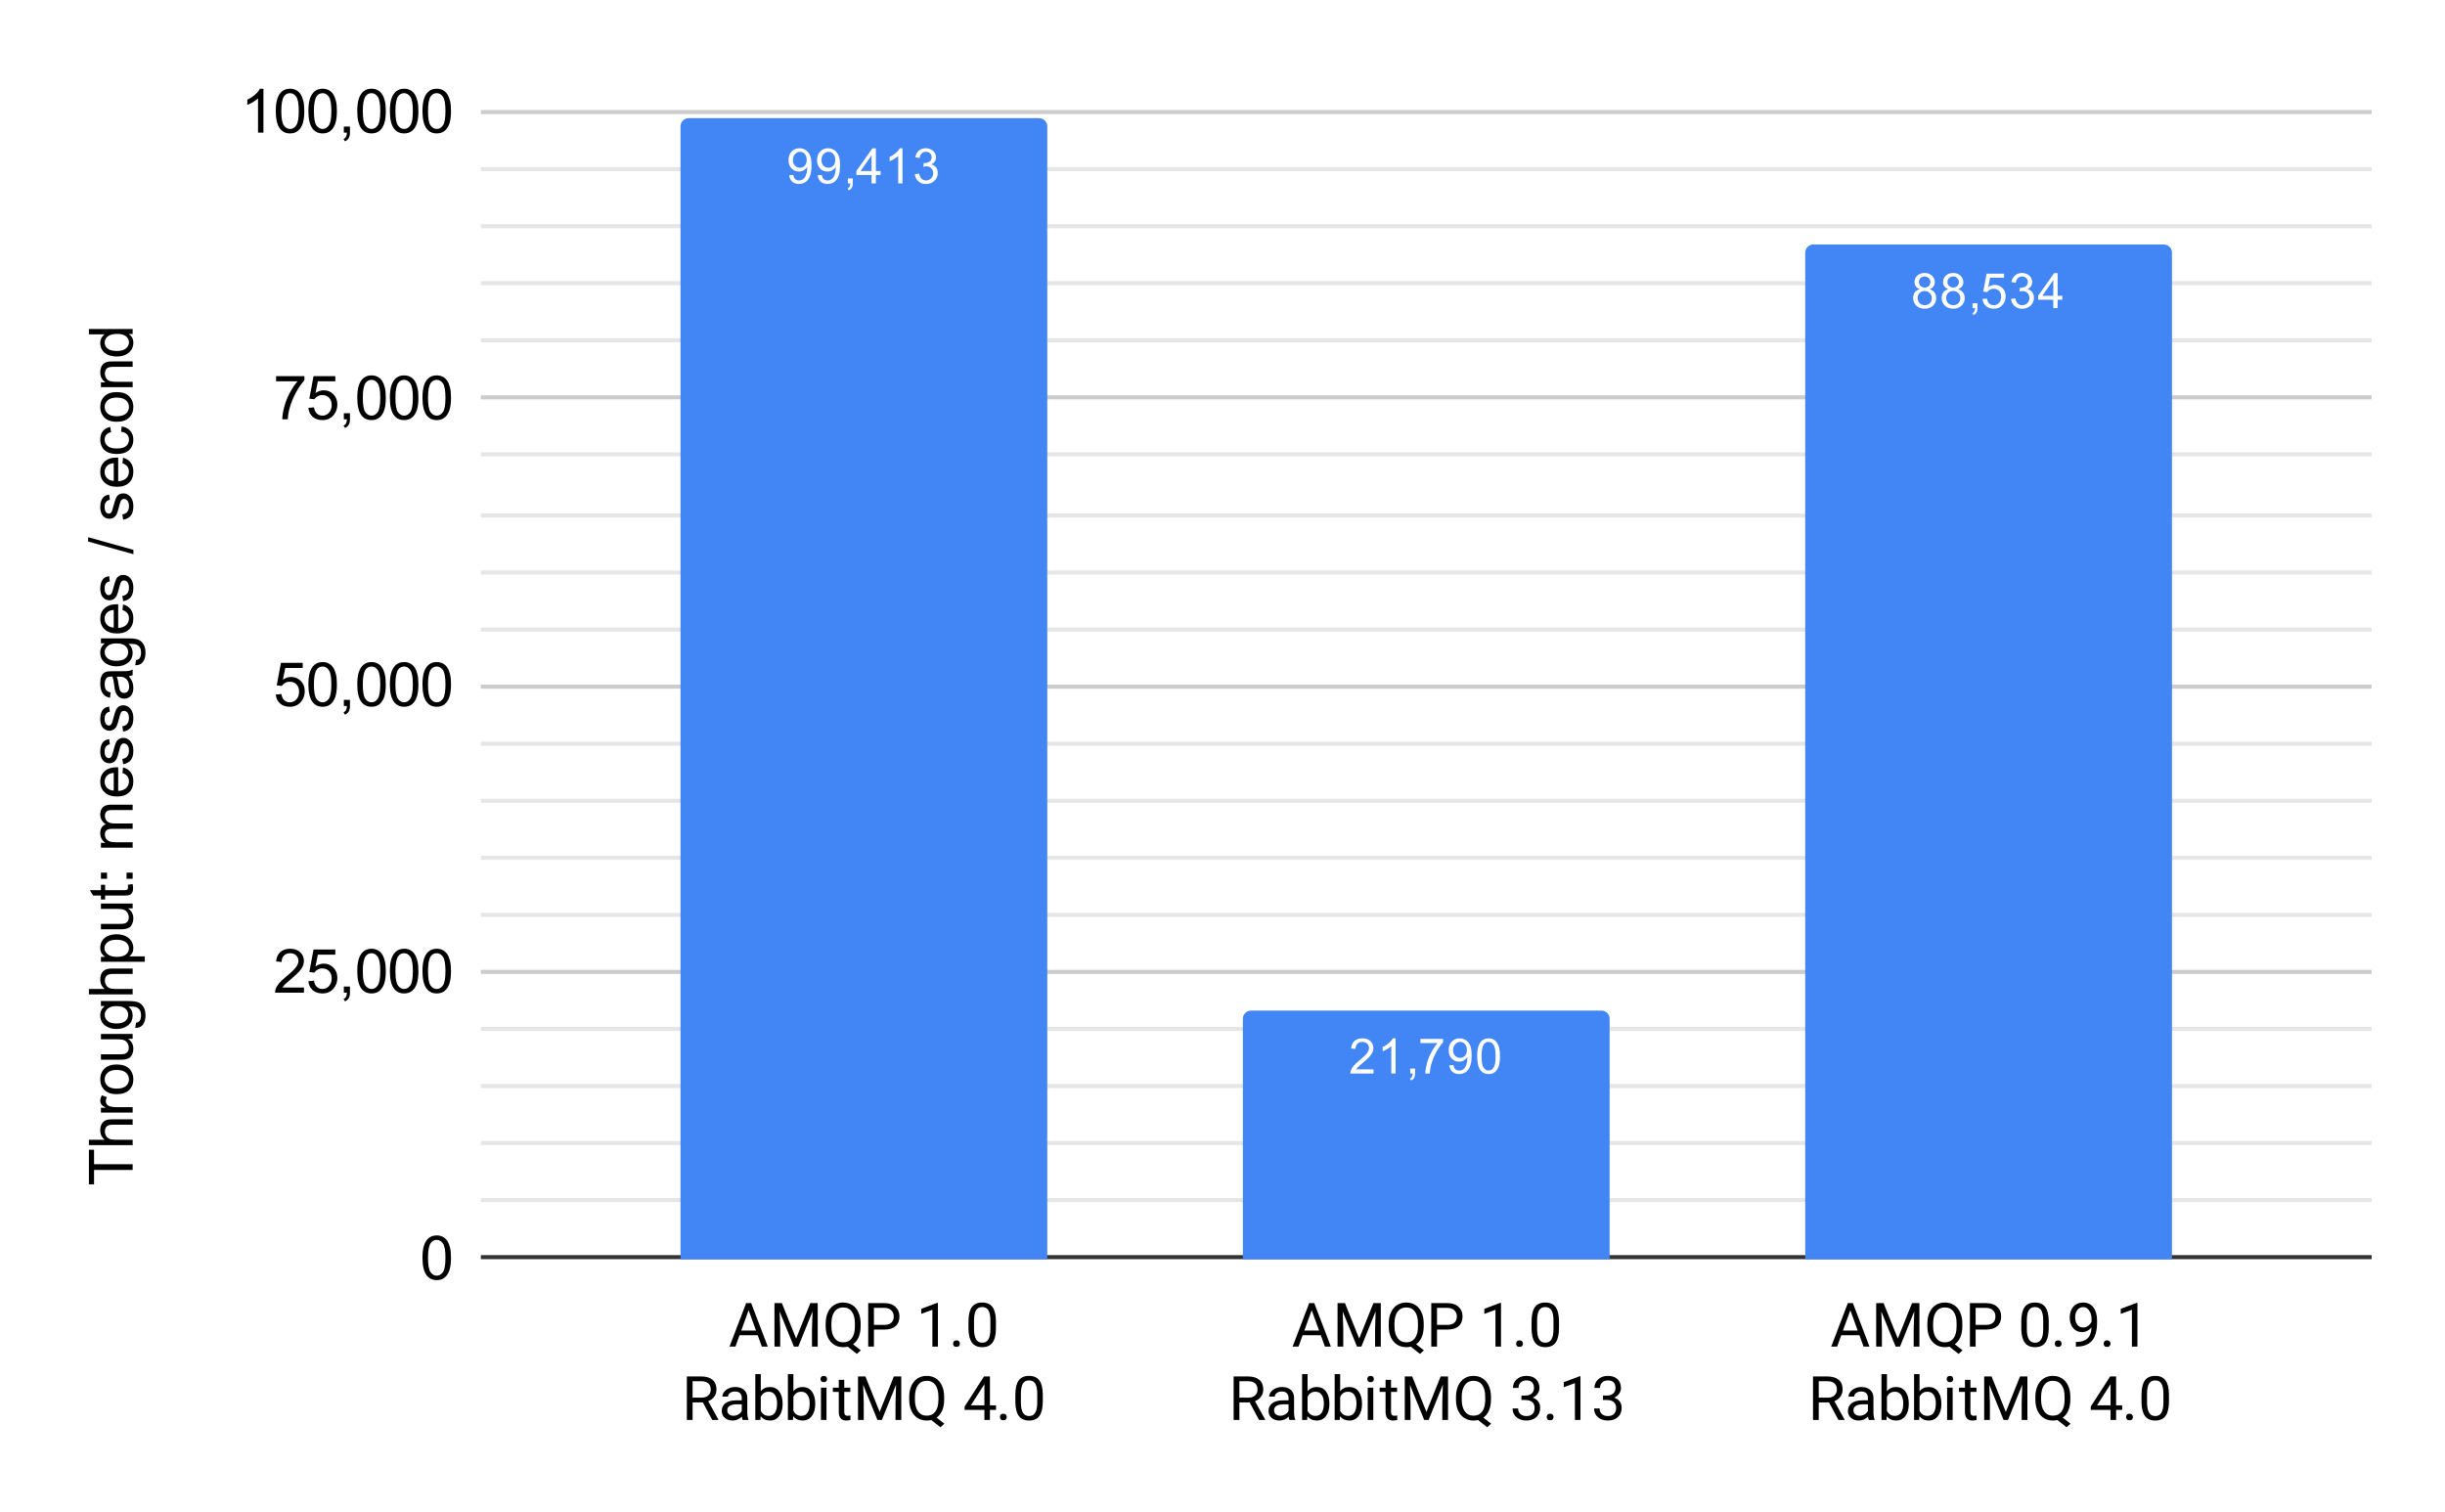
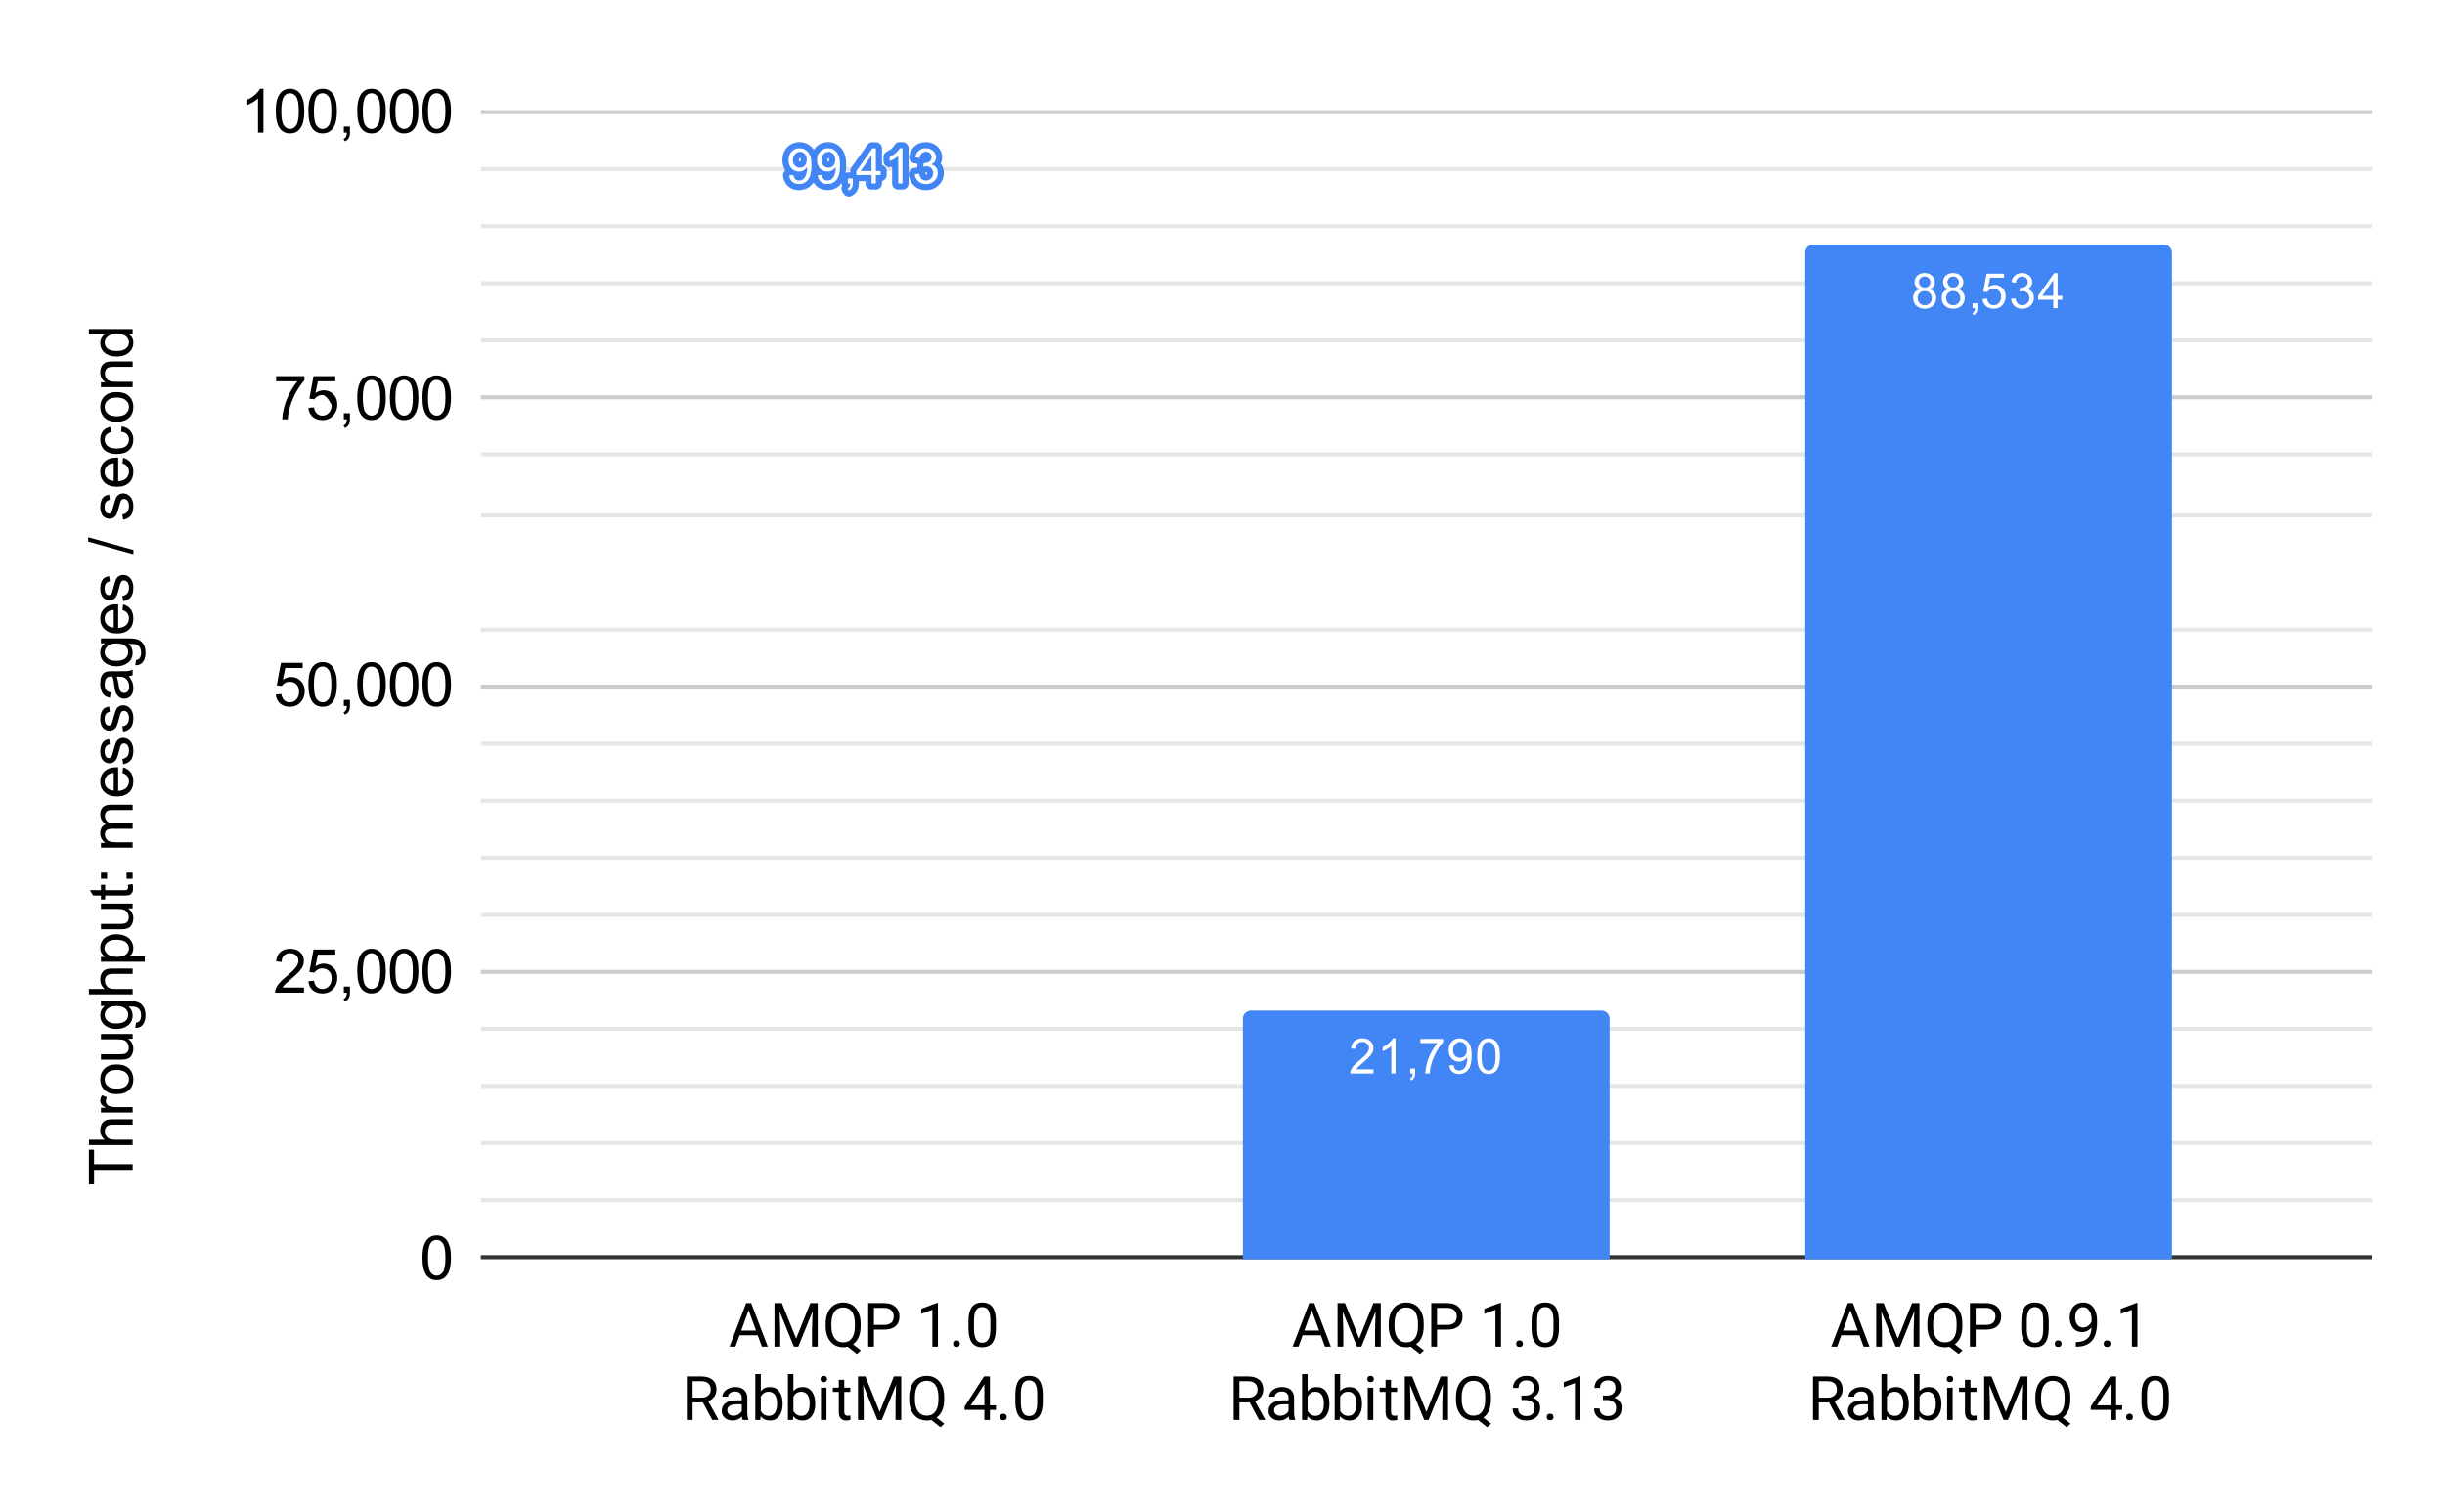
<svg xmlns="http://www.w3.org/2000/svg" version="1.1" viewBox="0.0 0.0 600.0 371.0" fill="none" stroke="none" stroke-linecap="square" stroke-miterlimit="10" width="600" height="371">
  <path fill="#ffffff" d="M0 0L600.0 0L600.0 371.0L0 371.0L0 0Z" fill-rule="nonzero" />
  <path stroke="#333333" stroke-width="1.0" stroke-linecap="butt" d="M118.5 308.5L581.5 308.5" fill-rule="nonzero" />
  <path stroke="#cccccc" stroke-width="1.0" stroke-linecap="butt" d="M118.5 238.5L581.5 238.5" fill-rule="nonzero" />
  <path stroke="#cccccc" stroke-width="1.0" stroke-linecap="butt" d="M118.5 168.5L581.5 168.5" fill-rule="nonzero" />
  <path stroke="#cccccc" stroke-width="1.0" stroke-linecap="butt" d="M118.5 97.5L581.5 97.5" fill-rule="nonzero" />
  <path stroke="#cccccc" stroke-width="1.0" stroke-linecap="butt" d="M118.5 27.5L581.5 27.5" fill-rule="nonzero" />
  <path stroke="#e6e6e6" stroke-width="1.0" stroke-linecap="butt" d="M118.5 294.5L581.5 294.5" fill-rule="nonzero" />
  <path stroke="#e6e6e6" stroke-width="1.0" stroke-linecap="butt" d="M118.5 280.5L581.5 280.5" fill-rule="nonzero" />
  <path stroke="#e6e6e6" stroke-width="1.0" stroke-linecap="butt" d="M118.5 266.5L581.5 266.5" fill-rule="nonzero" />
  <path stroke="#e6e6e6" stroke-width="1.0" stroke-linecap="butt" d="M118.5 252.5L581.5 252.5" fill-rule="nonzero" />
  <path stroke="#e6e6e6" stroke-width="1.0" stroke-linecap="butt" d="M118.5 224.5L581.5 224.5" fill-rule="nonzero" />
  <path stroke="#e6e6e6" stroke-width="1.0" stroke-linecap="butt" d="M118.5 210.5L581.5 210.5" fill-rule="nonzero" />
  <path stroke="#e6e6e6" stroke-width="1.0" stroke-linecap="butt" d="M118.5 196.5L581.5 196.5" fill-rule="nonzero" />
  <path stroke="#e6e6e6" stroke-width="1.0" stroke-linecap="butt" d="M118.5 182.5L581.5 182.5" fill-rule="nonzero" />
  <path stroke="#e6e6e6" stroke-width="1.0" stroke-linecap="butt" d="M118.5 154.5L581.5 154.5" fill-rule="nonzero" />
-   <path stroke="#e6e6e6" stroke-width="1.0" stroke-linecap="butt" d="M118.5 140.5L581.5 140.5" fill-rule="nonzero" />
  <path stroke="#e6e6e6" stroke-width="1.0" stroke-linecap="butt" d="M118.5 126.5L581.5 126.5" fill-rule="nonzero" />
  <path stroke="#e6e6e6" stroke-width="1.0" stroke-linecap="butt" d="M118.5 111.5L581.5 111.5" fill-rule="nonzero" />
  <path stroke="#e6e6e6" stroke-width="1.0" stroke-linecap="butt" d="M118.5 83.5L581.5 83.5" fill-rule="nonzero" />
  <path stroke="#e6e6e6" stroke-width="1.0" stroke-linecap="butt" d="M118.5 69.5L581.5 69.5" fill-rule="nonzero" />
  <path stroke="#e6e6e6" stroke-width="1.0" stroke-linecap="butt" d="M118.5 55.5L581.5 55.5" fill-rule="nonzero" />
  <path stroke="#e6e6e6" stroke-width="1.0" stroke-linecap="butt" d="M118.5 41.5L581.5 41.5" fill-rule="nonzero" />
  <clipPath id="id_0">
    <path d="M118.55 27.55L581.45 27.55L581.45 308.95L118.55 308.95L118.55 27.55Z" clip-rule="nonzero" />
  </clipPath>
  <path stroke="#000000" stroke-width="2.0" stroke-linecap="butt" stroke-opacity="0.0" clip-path="url(#id_0)" d="M257.0 309.0L167.0 309.0L167.0 31.0C167.0 29.895 167.895 29.0 169.0 29.0L255.0 29.0C256.105 29.0 257.0 29.895 257.0 31.0Z" fill-rule="nonzero" />
-   <path fill="#4285f4" clip-path="url(#id_0)" d="M257.0 309.0L167.0 309.0L167.0 31.0C167.0 29.895 167.895 29.0 169.0 29.0L255.0 29.0C256.105 29.0 257.0 29.895 257.0 31.0Z" fill-rule="nonzero" />
  <path stroke="#000000" stroke-width="2.0" stroke-linecap="butt" stroke-opacity="0.0" clip-path="url(#id_0)" d="M395.0 309.0L305.0 309.0L305.0 250.0C305.0 248.895 305.895 248.0 307.0 248.0L393.0 248.0C394.105 248.0 395.0 248.895 395.0 250.0Z" fill-rule="nonzero" />
  <path fill="#4285f4" clip-path="url(#id_0)" d="M395.0 309.0L305.0 309.0L305.0 250.0C305.0 248.895 305.895 248.0 307.0 248.0L393.0 248.0C394.105 248.0 395.0 248.895 395.0 250.0Z" fill-rule="nonzero" />
  <path stroke="#000000" stroke-width="2.0" stroke-linecap="butt" stroke-opacity="0.0" clip-path="url(#id_0)" d="M533.0 309.0L443.0 309.0L443.0 62.0C443.0 60.895 443.895 60.0 445.0 60.0L531.0 60.0C532.105 60.0 533.0 60.895 533.0 62.0Z" fill-rule="nonzero" />
  <path fill="#4285f4" clip-path="url(#id_0)" d="M533.0 309.0L443.0 309.0L443.0 62.0C443.0 60.895 443.895 60.0 445.0 60.0L531.0 60.0C532.105 60.0 533.0 60.895 533.0 62.0Z" fill-rule="nonzero" />
  <path stroke="#4285f4" stroke-width="3.0" stroke-linejoin="round" stroke-linecap="round" d="M193.656 43.017L194.672 42.924Q194.797 43.642 195.156 43.971Q195.531 44.283 196.094 44.283Q196.578 44.283 196.938 44.064Q197.312 43.83 197.547 43.471Q197.781 43.096 197.938 42.471Q198.094 41.83 198.094 41.174Q198.094 41.096 198.094 40.955Q197.781 41.455 197.234 41.783Q196.688 42.096 196.047 42.096Q194.969 42.096 194.234 41.33Q193.5 40.549 193.5 39.283Q193.5 37.971 194.266 37.174Q195.047 36.377 196.203 36.377Q197.031 36.377 197.719 36.83Q198.422 37.283 198.781 38.127Q199.141 38.955 199.141 40.533Q199.141 42.174 198.781 43.158Q198.438 44.127 197.719 44.642Q197.016 45.142 196.078 45.142Q195.062 45.142 194.422 44.596Q193.781 44.033 193.656 43.017ZM197.969 39.221Q197.969 38.314 197.484 37.783Q197.016 37.252 196.328 37.252Q195.625 37.252 195.094 37.83Q194.578 38.392 194.578 39.314Q194.578 40.127 195.078 40.642Q195.578 41.158 196.297 41.158Q197.031 41.158 197.5 40.642Q197.969 40.127 197.969 39.221ZM200.656 43.017L201.672 42.924Q201.797 43.642 202.156 43.971Q202.531 44.283 203.094 44.283Q203.578 44.283 203.938 44.064Q204.312 43.83 204.547 43.471Q204.781 43.096 204.938 42.471Q205.094 41.83 205.094 41.174Q205.094 41.096 205.094 40.955Q204.781 41.455 204.234 41.783Q203.688 42.096 203.047 42.096Q201.969 42.096 201.234 41.33Q200.5 40.549 200.5 39.283Q200.5 37.971 201.266 37.174Q202.047 36.377 203.203 36.377Q204.031 36.377 204.719 36.83Q205.422 37.283 205.781 38.127Q206.141 38.955 206.141 40.533Q206.141 42.174 205.781 43.158Q205.438 44.127 204.719 44.642Q204.016 45.142 203.078 45.142Q202.062 45.142 201.422 44.596Q200.781 44.033 200.656 43.017ZM204.969 39.221Q204.969 38.314 204.484 37.783Q204.016 37.252 203.328 37.252Q202.625 37.252 202.094 37.83Q201.578 38.392 201.578 39.314Q201.578 40.127 202.078 40.642Q202.578 41.158 203.297 41.158Q204.031 41.158 204.5 40.642Q204.969 40.127 204.969 39.221ZM208.062 45.002L208.062 43.799L209.266 43.799L209.266 45.002Q209.266 45.658 209.031 46.064Q208.797 46.486 208.297 46.705L208.0 46.252Q208.328 46.111 208.484 45.814Q208.641 45.533 208.672 45.002L208.062 45.002ZM213.875 45.002L213.875 42.939L210.156 42.939L210.156 41.971L214.078 36.408L214.938 36.408L214.938 41.971L216.094 41.971L216.094 42.939L214.938 42.939L214.938 45.002L213.875 45.002ZM213.875 41.971L213.875 38.111L211.188 41.971L213.875 41.971ZM221.469 45.002L220.422 45.002L220.422 38.283Q220.031 38.642 219.406 39.017Q218.797 39.377 218.312 39.549L218.312 38.533Q219.188 38.111 219.844 37.533Q220.516 36.939 220.797 36.377L221.469 36.377L221.469 45.002ZM224.5 42.736L225.562 42.596Q225.734 43.486 226.172 43.892Q226.609 44.283 227.234 44.283Q227.984 44.283 228.5 43.767Q229.016 43.252 229.016 42.486Q229.016 41.767 228.531 41.299Q228.062 40.814 227.328 40.814Q227.031 40.814 226.578 40.939L226.703 40.002Q226.812 40.017 226.875 40.017Q227.547 40.017 228.078 39.674Q228.625 39.314 228.625 38.58Q228.625 38.002 228.234 37.627Q227.844 37.236 227.219 37.236Q226.609 37.236 226.188 37.627Q225.781 38.017 225.672 38.783L224.609 38.596Q224.797 37.549 225.484 36.971Q226.172 36.377 227.188 36.377Q227.891 36.377 228.484 36.689Q229.078 36.986 229.391 37.502Q229.703 38.017 229.703 38.611Q229.703 39.158 229.406 39.627Q229.109 40.08 228.531 40.346Q229.281 40.517 229.703 41.08Q230.125 41.627 230.125 42.471Q230.125 43.596 229.297 44.377Q228.484 45.158 227.234 45.158Q226.109 45.158 225.359 44.486Q224.609 43.799 224.5 42.736Z" fill-rule="nonzero" />
  <path fill="#ffffff" d="M193.656 43.017L194.672 42.924Q194.797 43.642 195.156 43.971Q195.531 44.283 196.094 44.283Q196.578 44.283 196.938 44.064Q197.312 43.83 197.547 43.471Q197.781 43.096 197.938 42.471Q198.094 41.83 198.094 41.174Q198.094 41.096 198.094 40.955Q197.781 41.455 197.234 41.783Q196.688 42.096 196.047 42.096Q194.969 42.096 194.234 41.33Q193.5 40.549 193.5 39.283Q193.5 37.971 194.266 37.174Q195.047 36.377 196.203 36.377Q197.031 36.377 197.719 36.83Q198.422 37.283 198.781 38.127Q199.141 38.955 199.141 40.533Q199.141 42.174 198.781 43.158Q198.438 44.127 197.719 44.642Q197.016 45.142 196.078 45.142Q195.062 45.142 194.422 44.596Q193.781 44.033 193.656 43.017ZM197.969 39.221Q197.969 38.314 197.484 37.783Q197.016 37.252 196.328 37.252Q195.625 37.252 195.094 37.83Q194.578 38.392 194.578 39.314Q194.578 40.127 195.078 40.642Q195.578 41.158 196.297 41.158Q197.031 41.158 197.5 40.642Q197.969 40.127 197.969 39.221ZM200.656 43.017L201.672 42.924Q201.797 43.642 202.156 43.971Q202.531 44.283 203.094 44.283Q203.578 44.283 203.938 44.064Q204.312 43.83 204.547 43.471Q204.781 43.096 204.938 42.471Q205.094 41.83 205.094 41.174Q205.094 41.096 205.094 40.955Q204.781 41.455 204.234 41.783Q203.688 42.096 203.047 42.096Q201.969 42.096 201.234 41.33Q200.5 40.549 200.5 39.283Q200.5 37.971 201.266 37.174Q202.047 36.377 203.203 36.377Q204.031 36.377 204.719 36.83Q205.422 37.283 205.781 38.127Q206.141 38.955 206.141 40.533Q206.141 42.174 205.781 43.158Q205.438 44.127 204.719 44.642Q204.016 45.142 203.078 45.142Q202.062 45.142 201.422 44.596Q200.781 44.033 200.656 43.017ZM204.969 39.221Q204.969 38.314 204.484 37.783Q204.016 37.252 203.328 37.252Q202.625 37.252 202.094 37.83Q201.578 38.392 201.578 39.314Q201.578 40.127 202.078 40.642Q202.578 41.158 203.297 41.158Q204.031 41.158 204.5 40.642Q204.969 40.127 204.969 39.221ZM208.062 45.002L208.062 43.799L209.266 43.799L209.266 45.002Q209.266 45.658 209.031 46.064Q208.797 46.486 208.297 46.705L208.0 46.252Q208.328 46.111 208.484 45.814Q208.641 45.533 208.672 45.002L208.062 45.002ZM213.875 45.002L213.875 42.939L210.156 42.939L210.156 41.971L214.078 36.408L214.938 36.408L214.938 41.971L216.094 41.971L216.094 42.939L214.938 42.939L214.938 45.002L213.875 45.002ZM213.875 41.971L213.875 38.111L211.188 41.971L213.875 41.971ZM221.469 45.002L220.422 45.002L220.422 38.283Q220.031 38.642 219.406 39.017Q218.797 39.377 218.312 39.549L218.312 38.533Q219.188 38.111 219.844 37.533Q220.516 36.939 220.797 36.377L221.469 36.377L221.469 45.002ZM224.5 42.736L225.562 42.596Q225.734 43.486 226.172 43.892Q226.609 44.283 227.234 44.283Q227.984 44.283 228.5 43.767Q229.016 43.252 229.016 42.486Q229.016 41.767 228.531 41.299Q228.062 40.814 227.328 40.814Q227.031 40.814 226.578 40.939L226.703 40.002Q226.812 40.017 226.875 40.017Q227.547 40.017 228.078 39.674Q228.625 39.314 228.625 38.58Q228.625 38.002 228.234 37.627Q227.844 37.236 227.219 37.236Q226.609 37.236 226.188 37.627Q225.781 38.017 225.672 38.783L224.609 38.596Q224.797 37.549 225.484 36.971Q226.172 36.377 227.188 36.377Q227.891 36.377 228.484 36.689Q229.078 36.986 229.391 37.502Q229.703 38.017 229.703 38.611Q229.703 39.158 229.406 39.627Q229.109 40.08 228.531 40.346Q229.281 40.517 229.703 41.08Q230.125 41.627 230.125 42.471Q230.125 43.596 229.297 44.377Q228.484 45.158 227.234 45.158Q226.109 45.158 225.359 44.486Q224.609 43.799 224.5 42.736Z" fill-rule="nonzero" />
  <path stroke="#4285f4" stroke-width="3.0" stroke-linejoin="round" stroke-linecap="round" d="M337.047 262.417L337.047 263.433L331.359 263.433Q331.359 263.058 331.484 262.699Q331.703 262.12 332.172 261.558Q332.656 260.995 333.562 260.261Q334.969 259.105 335.453 258.433Q335.953 257.761 335.953 257.167Q335.953 256.542 335.5 256.12Q335.047 255.683 334.328 255.683Q333.562 255.683 333.109 256.136Q332.656 256.589 332.641 257.402L331.562 257.292Q331.672 256.074 332.391 255.449Q333.125 254.808 334.359 254.808Q335.594 254.808 336.312 255.495Q337.031 256.183 337.031 257.199Q337.031 257.714 336.812 258.214Q336.609 258.699 336.109 259.261Q335.625 259.808 334.5 260.761Q333.547 261.558 333.266 261.855Q333.0 262.136 332.828 262.417L337.047 262.417ZM342.469 263.433L341.422 263.433L341.422 256.714Q341.031 257.074 340.406 257.449Q339.797 257.808 339.312 257.98L339.312 256.964Q340.188 256.542 340.844 255.964Q341.516 255.37 341.797 254.808L342.469 254.808L342.469 263.433ZM346.062 263.433L346.062 262.23L347.266 262.23L347.266 263.433Q347.266 264.089 347.031 264.495Q346.797 264.917 346.297 265.136L346.0 264.683Q346.328 264.542 346.484 264.245Q346.641 263.964 346.672 263.433L346.062 263.433ZM348.562 255.964L348.562 254.949L354.125 254.949L354.125 255.777Q353.312 256.652 352.5 258.105Q351.703 259.542 351.266 261.074Q350.938 262.152 350.859 263.433L349.766 263.433Q349.781 262.417 350.156 260.98Q350.547 259.542 351.25 258.214Q351.969 256.886 352.781 255.964L348.562 255.964ZM355.656 261.449L356.672 261.355Q356.797 262.074 357.156 262.402Q357.531 262.714 358.094 262.714Q358.578 262.714 358.938 262.495Q359.312 262.261 359.547 261.902Q359.781 261.527 359.938 260.902Q360.094 260.261 360.094 259.605Q360.094 259.527 360.094 259.386Q359.781 259.886 359.234 260.214Q358.688 260.527 358.047 260.527Q356.969 260.527 356.234 259.761Q355.5 258.98 355.5 257.714Q355.5 256.402 356.266 255.605Q357.047 254.808 358.203 254.808Q359.031 254.808 359.719 255.261Q360.422 255.714 360.781 256.558Q361.141 257.386 361.141 258.964Q361.141 260.605 360.781 261.589Q360.438 262.558 359.719 263.074Q359.016 263.574 358.078 263.574Q357.062 263.574 356.422 263.027Q355.781 262.464 355.656 261.449ZM359.969 257.652Q359.969 256.745 359.484 256.214Q359.016 255.683 358.328 255.683Q357.625 255.683 357.094 256.261Q356.578 256.824 356.578 257.745Q356.578 258.558 357.078 259.074Q357.578 259.589 358.297 259.589Q359.031 259.589 359.5 259.074Q359.969 258.558 359.969 257.652ZM362.5 259.199Q362.5 257.667 362.812 256.745Q363.125 255.808 363.734 255.308Q364.359 254.808 365.297 254.808Q365.984 254.808 366.5 255.089Q367.031 255.37 367.375 255.902Q367.719 256.417 367.906 257.167Q368.094 257.917 368.094 259.199Q368.094 260.714 367.781 261.636Q367.484 262.558 366.859 263.074Q366.25 263.574 365.297 263.574Q364.062 263.574 363.344 262.683Q362.5 261.62 362.5 259.199ZM363.578 259.199Q363.578 261.308 364.078 262.011Q364.578 262.714 365.297 262.714Q366.031 262.714 366.516 262.011Q367.016 261.308 367.016 259.199Q367.016 257.074 366.516 256.386Q366.031 255.683 365.281 255.683Q364.562 255.683 364.125 256.292Q363.578 257.074 363.578 259.199Z" fill-rule="nonzero" />
  <path fill="#ffffff" d="M337.047 262.417L337.047 263.433L331.359 263.433Q331.359 263.058 331.484 262.699Q331.703 262.12 332.172 261.558Q332.656 260.995 333.562 260.261Q334.969 259.105 335.453 258.433Q335.953 257.761 335.953 257.167Q335.953 256.542 335.5 256.12Q335.047 255.683 334.328 255.683Q333.562 255.683 333.109 256.136Q332.656 256.589 332.641 257.402L331.562 257.292Q331.672 256.074 332.391 255.449Q333.125 254.808 334.359 254.808Q335.594 254.808 336.312 255.495Q337.031 256.183 337.031 257.199Q337.031 257.714 336.812 258.214Q336.609 258.699 336.109 259.261Q335.625 259.808 334.5 260.761Q333.547 261.558 333.266 261.855Q333.0 262.136 332.828 262.417L337.047 262.417ZM342.469 263.433L341.422 263.433L341.422 256.714Q341.031 257.074 340.406 257.449Q339.797 257.808 339.312 257.98L339.312 256.964Q340.188 256.542 340.844 255.964Q341.516 255.37 341.797 254.808L342.469 254.808L342.469 263.433ZM346.062 263.433L346.062 262.23L347.266 262.23L347.266 263.433Q347.266 264.089 347.031 264.495Q346.797 264.917 346.297 265.136L346.0 264.683Q346.328 264.542 346.484 264.245Q346.641 263.964 346.672 263.433L346.062 263.433ZM348.562 255.964L348.562 254.949L354.125 254.949L354.125 255.777Q353.312 256.652 352.5 258.105Q351.703 259.542 351.266 261.074Q350.938 262.152 350.859 263.433L349.766 263.433Q349.781 262.417 350.156 260.98Q350.547 259.542 351.25 258.214Q351.969 256.886 352.781 255.964L348.562 255.964ZM355.656 261.449L356.672 261.355Q356.797 262.074 357.156 262.402Q357.531 262.714 358.094 262.714Q358.578 262.714 358.938 262.495Q359.312 262.261 359.547 261.902Q359.781 261.527 359.938 260.902Q360.094 260.261 360.094 259.605Q360.094 259.527 360.094 259.386Q359.781 259.886 359.234 260.214Q358.688 260.527 358.047 260.527Q356.969 260.527 356.234 259.761Q355.5 258.98 355.5 257.714Q355.5 256.402 356.266 255.605Q357.047 254.808 358.203 254.808Q359.031 254.808 359.719 255.261Q360.422 255.714 360.781 256.558Q361.141 257.386 361.141 258.964Q361.141 260.605 360.781 261.589Q360.438 262.558 359.719 263.074Q359.016 263.574 358.078 263.574Q357.062 263.574 356.422 263.027Q355.781 262.464 355.656 261.449ZM359.969 257.652Q359.969 256.745 359.484 256.214Q359.016 255.683 358.328 255.683Q357.625 255.683 357.094 256.261Q356.578 256.824 356.578 257.745Q356.578 258.558 357.078 259.074Q357.578 259.589 358.297 259.589Q359.031 259.589 359.5 259.074Q359.969 258.558 359.969 257.652ZM362.5 259.199Q362.5 257.667 362.812 256.745Q363.125 255.808 363.734 255.308Q364.359 254.808 365.297 254.808Q365.984 254.808 366.5 255.089Q367.031 255.37 367.375 255.902Q367.719 256.417 367.906 257.167Q368.094 257.917 368.094 259.199Q368.094 260.714 367.781 261.636Q367.484 262.558 366.859 263.074Q366.25 263.574 365.297 263.574Q364.062 263.574 363.344 262.683Q362.5 261.62 362.5 259.199ZM363.578 259.199Q363.578 261.308 364.078 262.011Q364.578 262.714 365.297 262.714Q366.031 262.714 366.516 262.011Q367.016 261.308 367.016 259.199Q367.016 257.074 366.516 256.386Q366.031 255.683 365.281 255.683Q364.562 255.683 364.125 256.292Q363.578 257.074 363.578 259.199Z" fill-rule="nonzero" />
  <path stroke="#4285f4" stroke-width="3.0" stroke-linejoin="round" stroke-linecap="round" d="M471.125 70.959Q470.469 70.709 470.141 70.272Q469.828 69.818 469.828 69.209Q469.828 68.272 470.5 67.631Q471.188 66.99 472.297 66.99Q473.422 66.99 474.109 67.647Q474.797 68.303 474.797 69.24Q474.797 69.834 474.484 70.272Q474.172 70.709 473.531 70.959Q474.328 71.209 474.734 71.787Q475.141 72.365 475.141 73.162Q475.141 74.256 474.359 75.006Q473.594 75.756 472.312 75.756Q471.047 75.756 470.266 75.006Q469.484 74.256 469.484 73.131Q469.484 72.287 469.906 71.725Q470.344 71.162 471.125 70.959ZM470.906 69.162Q470.906 69.772 471.297 70.162Q471.703 70.553 472.328 70.553Q472.938 70.553 473.328 70.178Q473.719 69.787 473.719 69.225Q473.719 68.647 473.312 68.256Q472.906 67.85 472.312 67.85Q471.703 67.85 471.297 68.24Q470.906 68.631 470.906 69.162ZM470.578 73.131Q470.578 73.584 470.781 74.006Q471.0 74.428 471.422 74.662Q471.844 74.897 472.328 74.897Q473.078 74.897 473.562 74.412Q474.062 73.928 474.062 73.178Q474.062 72.412 473.562 71.912Q473.062 71.412 472.297 71.412Q471.547 71.412 471.062 71.912Q470.578 72.397 470.578 73.131ZM478.125 70.959Q477.469 70.709 477.141 70.272Q476.828 69.818 476.828 69.209Q476.828 68.272 477.5 67.631Q478.188 66.99 479.297 66.99Q480.422 66.99 481.109 67.647Q481.797 68.303 481.797 69.24Q481.797 69.834 481.484 70.272Q481.172 70.709 480.531 70.959Q481.328 71.209 481.734 71.787Q482.141 72.365 482.141 73.162Q482.141 74.256 481.359 75.006Q480.594 75.756 479.312 75.756Q478.047 75.756 477.266 75.006Q476.484 74.256 476.484 73.131Q476.484 72.287 476.906 71.725Q477.344 71.162 478.125 70.959ZM477.906 69.162Q477.906 69.772 478.297 70.162Q478.703 70.553 479.328 70.553Q479.938 70.553 480.328 70.178Q480.719 69.787 480.719 69.225Q480.719 68.647 480.312 68.256Q479.906 67.85 479.312 67.85Q478.703 67.85 478.297 68.24Q477.906 68.631 477.906 69.162ZM477.578 73.131Q477.578 73.584 477.781 74.006Q478.0 74.428 478.422 74.662Q478.844 74.897 479.328 74.897Q480.078 74.897 480.562 74.412Q481.062 73.928 481.062 73.178Q481.062 72.412 480.562 71.912Q480.062 71.412 479.297 71.412Q478.547 71.412 478.062 71.912Q477.578 72.397 477.578 73.131ZM484.062 75.615L484.062 74.412L485.266 74.412L485.266 75.615Q485.266 76.272 485.031 76.678Q484.797 77.1 484.297 77.318L484.0 76.865Q484.328 76.725 484.484 76.428Q484.641 76.147 484.672 75.615L484.062 75.615ZM486.5 73.365L487.609 73.272Q487.734 74.084 488.172 74.49Q488.625 74.897 489.266 74.897Q490.016 74.897 490.547 74.318Q491.078 73.74 491.078 72.803Q491.078 71.897 490.562 71.381Q490.062 70.85 489.234 70.85Q488.734 70.85 488.312 71.084Q487.906 71.318 487.672 71.678L486.688 71.553L487.516 67.147L491.797 67.147L491.797 68.147L488.359 68.147L487.906 70.459Q488.672 69.912 489.516 69.912Q490.641 69.912 491.406 70.693Q492.188 71.475 492.188 72.709Q492.188 73.865 491.516 74.725Q490.688 75.756 489.266 75.756Q488.094 75.756 487.344 75.1Q486.609 74.443 486.5 73.365ZM493.5 73.35L494.562 73.209Q494.734 74.1 495.172 74.506Q495.609 74.897 496.234 74.897Q496.984 74.897 497.5 74.381Q498.016 73.865 498.016 73.1Q498.016 72.381 497.531 71.912Q497.062 71.428 496.328 71.428Q496.031 71.428 495.578 71.553L495.703 70.615Q495.812 70.631 495.875 70.631Q496.547 70.631 497.078 70.287Q497.625 69.928 497.625 69.193Q497.625 68.615 497.234 68.24Q496.844 67.85 496.219 67.85Q495.609 67.85 495.188 68.24Q494.781 68.631 494.672 69.397L493.609 69.209Q493.797 68.162 494.484 67.584Q495.172 66.99 496.188 66.99Q496.891 66.99 497.484 67.303Q498.078 67.6 498.391 68.115Q498.703 68.631 498.703 69.225Q498.703 69.772 498.406 70.24Q498.109 70.693 497.531 70.959Q498.281 71.131 498.703 71.693Q499.125 72.24 499.125 73.084Q499.125 74.209 498.297 74.99Q497.484 75.772 496.234 75.772Q495.109 75.772 494.359 75.1Q493.609 74.412 493.5 73.35ZM503.875 75.615L503.875 73.553L500.156 73.553L500.156 72.584L504.078 67.022L504.938 67.022L504.938 72.584L506.094 72.584L506.094 73.553L504.938 73.553L504.938 75.615L503.875 75.615ZM503.875 72.584L503.875 68.725L501.188 72.584L503.875 72.584Z" fill-rule="nonzero" />
  <path fill="#ffffff" d="M471.125 70.959Q470.469 70.709 470.141 70.272Q469.828 69.818 469.828 69.209Q469.828 68.272 470.5 67.631Q471.188 66.99 472.297 66.99Q473.422 66.99 474.109 67.647Q474.797 68.303 474.797 69.24Q474.797 69.834 474.484 70.272Q474.172 70.709 473.531 70.959Q474.328 71.209 474.734 71.787Q475.141 72.365 475.141 73.162Q475.141 74.256 474.359 75.006Q473.594 75.756 472.312 75.756Q471.047 75.756 470.266 75.006Q469.484 74.256 469.484 73.131Q469.484 72.287 469.906 71.725Q470.344 71.162 471.125 70.959ZM470.906 69.162Q470.906 69.772 471.297 70.162Q471.703 70.553 472.328 70.553Q472.938 70.553 473.328 70.178Q473.719 69.787 473.719 69.225Q473.719 68.647 473.312 68.256Q472.906 67.85 472.312 67.85Q471.703 67.85 471.297 68.24Q470.906 68.631 470.906 69.162ZM470.578 73.131Q470.578 73.584 470.781 74.006Q471.0 74.428 471.422 74.662Q471.844 74.897 472.328 74.897Q473.078 74.897 473.562 74.412Q474.062 73.928 474.062 73.178Q474.062 72.412 473.562 71.912Q473.062 71.412 472.297 71.412Q471.547 71.412 471.062 71.912Q470.578 72.397 470.578 73.131ZM478.125 70.959Q477.469 70.709 477.141 70.272Q476.828 69.818 476.828 69.209Q476.828 68.272 477.5 67.631Q478.188 66.99 479.297 66.99Q480.422 66.99 481.109 67.647Q481.797 68.303 481.797 69.24Q481.797 69.834 481.484 70.272Q481.172 70.709 480.531 70.959Q481.328 71.209 481.734 71.787Q482.141 72.365 482.141 73.162Q482.141 74.256 481.359 75.006Q480.594 75.756 479.312 75.756Q478.047 75.756 477.266 75.006Q476.484 74.256 476.484 73.131Q476.484 72.287 476.906 71.725Q477.344 71.162 478.125 70.959ZM477.906 69.162Q477.906 69.772 478.297 70.162Q478.703 70.553 479.328 70.553Q479.938 70.553 480.328 70.178Q480.719 69.787 480.719 69.225Q480.719 68.647 480.312 68.256Q479.906 67.85 479.312 67.85Q478.703 67.85 478.297 68.24Q477.906 68.631 477.906 69.162ZM477.578 73.131Q477.578 73.584 477.781 74.006Q478.0 74.428 478.422 74.662Q478.844 74.897 479.328 74.897Q480.078 74.897 480.562 74.412Q481.062 73.928 481.062 73.178Q481.062 72.412 480.562 71.912Q480.062 71.412 479.297 71.412Q478.547 71.412 478.062 71.912Q477.578 72.397 477.578 73.131ZM484.062 75.615L484.062 74.412L485.266 74.412L485.266 75.615Q485.266 76.272 485.031 76.678Q484.797 77.1 484.297 77.318L484.0 76.865Q484.328 76.725 484.484 76.428Q484.641 76.147 484.672 75.615L484.062 75.615ZM486.5 73.365L487.609 73.272Q487.734 74.084 488.172 74.49Q488.625 74.897 489.266 74.897Q490.016 74.897 490.547 74.318Q491.078 73.74 491.078 72.803Q491.078 71.897 490.562 71.381Q490.062 70.85 489.234 70.85Q488.734 70.85 488.312 71.084Q487.906 71.318 487.672 71.678L486.688 71.553L487.516 67.147L491.797 67.147L491.797 68.147L488.359 68.147L487.906 70.459Q488.672 69.912 489.516 69.912Q490.641 69.912 491.406 70.693Q492.188 71.475 492.188 72.709Q492.188 73.865 491.516 74.725Q490.688 75.756 489.266 75.756Q488.094 75.756 487.344 75.1Q486.609 74.443 486.5 73.365ZM493.5 73.35L494.562 73.209Q494.734 74.1 495.172 74.506Q495.609 74.897 496.234 74.897Q496.984 74.897 497.5 74.381Q498.016 73.865 498.016 73.1Q498.016 72.381 497.531 71.912Q497.062 71.428 496.328 71.428Q496.031 71.428 495.578 71.553L495.703 70.615Q495.812 70.631 495.875 70.631Q496.547 70.631 497.078 70.287Q497.625 69.928 497.625 69.193Q497.625 68.615 497.234 68.24Q496.844 67.85 496.219 67.85Q495.609 67.85 495.188 68.24Q494.781 68.631 494.672 69.397L493.609 69.209Q493.797 68.162 494.484 67.584Q495.172 66.99 496.188 66.99Q496.891 66.99 497.484 67.303Q498.078 67.6 498.391 68.115Q498.703 68.631 498.703 69.225Q498.703 69.772 498.406 70.24Q498.109 70.693 497.531 70.959Q498.281 71.131 498.703 71.693Q499.125 72.24 499.125 73.084Q499.125 74.209 498.297 74.99Q497.484 75.772 496.234 75.772Q495.109 75.772 494.359 75.1Q493.609 74.412 493.5 73.35ZM503.875 75.615L503.875 73.553L500.156 73.553L500.156 72.584L504.078 67.022L504.938 67.022L504.938 72.584L506.094 72.584L506.094 73.553L504.938 73.553L504.938 75.615L503.875 75.615ZM503.875 72.584L503.875 68.725L501.188 72.584L503.875 72.584Z" fill-rule="nonzero" />
  <path fill="#000000" d="M32.55 287.109L23.081 287.109L23.081 290.641L21.816 290.641L21.816 282.141L23.081 282.141L23.081 285.688L32.55 285.688L32.55 287.109ZM32.55 281.016L21.816 281.016L21.816 279.688L25.659 279.688Q24.597 278.766 24.597 277.359Q24.597 276.5 24.941 275.859Q25.284 275.219 25.878 274.953Q26.472 274.672 27.628 274.672L32.55 274.672L32.55 276.0L27.628 276.0Q26.628 276.0 26.191 276.422Q25.738 276.844 25.738 277.641Q25.738 278.219 26.034 278.734Q26.331 279.25 26.863 279.469Q27.378 279.688 28.3 279.688L32.55 279.688L32.55 281.016ZM32.55 273.031L24.769 273.031L24.769 271.844L25.956 271.844Q25.128 271.391 24.863 271.0Q24.597 270.609 24.597 270.156Q24.597 269.484 25.019 268.797L26.238 269.25Q25.956 269.734 25.956 270.219Q25.956 270.656 26.222 271.0Q26.472 271.344 26.941 271.484Q27.644 271.703 28.472 271.703L32.55 271.703L32.55 273.031ZM28.659 268.5Q26.503 268.5 25.456 267.297Q24.597 266.297 24.597 264.859Q24.597 263.25 25.644 262.234Q26.691 261.219 28.55 261.219Q30.05 261.219 30.909 261.672Q31.769 262.109 32.253 262.984Q32.722 263.844 32.722 264.859Q32.722 266.484 31.675 267.5Q30.628 268.5 28.659 268.5ZM28.659 267.141Q30.159 267.141 30.909 266.5Q31.644 265.844 31.644 264.859Q31.644 263.875 30.894 263.219Q30.144 262.562 28.613 262.562Q27.175 262.562 26.441 263.219Q25.691 263.875 25.691 264.859Q25.691 265.844 26.425 266.5Q27.159 267.141 28.659 267.141ZM32.55 254.906L31.409 254.906Q32.722 255.828 32.722 257.375Q32.722 258.062 32.456 258.672Q32.191 259.266 31.8 259.562Q31.394 259.844 30.816 259.953Q30.441 260.047 29.597 260.047L24.769 260.047L24.769 258.719L29.081 258.719Q30.113 258.719 30.472 258.641Q31.003 258.516 31.3 258.125Q31.597 257.719 31.597 257.125Q31.597 256.531 31.3 256.016Q30.988 255.484 30.472 255.266Q29.941 255.047 28.941 255.047L24.769 255.047L24.769 253.734L32.55 253.734L32.55 254.906ZM33.191 252.25L33.378 250.969Q33.972 250.891 34.253 250.531Q34.613 250.031 34.613 249.188Q34.613 248.266 34.238 247.766Q33.878 247.266 33.222 247.094Q32.816 247.0 31.534 247.0Q32.55 247.859 32.55 249.156Q32.55 250.766 31.394 251.641Q30.238 252.516 28.613 252.516Q27.503 252.516 26.566 252.109Q25.628 251.703 25.113 250.953Q24.597 250.188 24.597 249.141Q24.597 247.766 25.706 246.875L24.769 246.875L24.769 245.656L31.488 245.656Q33.316 245.656 34.066 246.031Q34.831 246.406 35.269 247.203Q35.706 248.0 35.706 249.172Q35.706 250.562 35.081 251.422Q34.456 252.281 33.191 252.25ZM28.519 251.156Q30.05 251.156 30.753 250.562Q31.456 249.953 31.456 249.031Q31.456 248.125 30.769 247.516Q30.066 246.891 28.566 246.891Q27.144 246.891 26.425 247.531Q25.691 248.156 25.691 249.047Q25.691 249.938 26.409 250.547Q27.113 251.156 28.519 251.156ZM32.55 244.016L21.816 244.016L21.816 242.688L25.659 242.688Q24.597 241.766 24.597 240.359Q24.597 239.5 24.941 238.859Q25.284 238.219 25.878 237.953Q26.472 237.672 27.628 237.672L32.55 237.672L32.55 239.0L27.628 239.0Q26.628 239.0 26.191 239.422Q25.738 239.844 25.738 240.641Q25.738 241.219 26.034 241.734Q26.331 242.25 26.863 242.469Q27.378 242.688 28.3 242.688L32.55 242.688L32.55 244.016ZM35.534 236.016L24.769 236.016L24.769 234.812L25.784 234.812Q25.191 234.391 24.894 233.859Q24.597 233.312 24.597 232.547Q24.597 231.562 25.113 230.797Q25.628 230.031 26.566 229.656Q27.488 229.266 28.597 229.266Q29.8 229.266 30.753 229.688Q31.706 230.109 32.222 230.938Q32.722 231.75 32.722 232.656Q32.722 233.312 32.456 233.844Q32.175 234.359 31.738 234.688L35.534 234.688L35.534 236.016ZM28.706 234.812Q30.206 234.812 30.925 234.203Q31.644 233.594 31.644 232.734Q31.644 231.859 30.909 231.234Q30.159 230.609 28.597 230.609Q27.113 230.609 26.378 231.219Q25.628 231.828 25.628 232.672Q25.628 233.516 26.425 234.172Q27.206 234.812 28.706 234.812ZM32.55 222.906L31.409 222.906Q32.722 223.828 32.722 225.375Q32.722 226.062 32.456 226.672Q32.191 227.266 31.8 227.562Q31.394 227.844 30.816 227.953Q30.441 228.047 29.597 228.047L24.769 228.047L24.769 226.719L29.081 226.719Q30.113 226.719 30.472 226.641Q31.003 226.516 31.3 226.125Q31.597 225.719 31.597 225.125Q31.597 224.531 31.3 224.016Q30.988 223.484 30.472 223.266Q29.941 223.047 28.941 223.047L24.769 223.047L24.769 221.734L32.55 221.734L32.55 222.906ZM31.378 217.125L32.534 216.938Q32.659 217.5 32.659 217.938Q32.659 218.656 32.425 219.062Q32.191 219.453 31.831 219.609Q31.456 219.766 30.269 219.766L25.8 219.766L25.8 220.734L24.769 220.734L24.769 219.766L22.847 219.766L22.05 218.453L24.769 218.453L24.769 217.125L25.8 217.125L25.8 218.453L30.347 218.453Q30.909 218.453 31.081 218.391Q31.238 218.312 31.331 218.156Q31.425 218.0 31.425 217.719Q31.425 217.484 31.378 217.125ZM26.269 215.641L24.769 215.641L24.769 214.141L26.269 214.141L26.269 215.641ZM32.55 215.641L31.05 215.641L31.05 214.141L32.55 214.141L32.55 215.641ZM32.55 208.016L24.769 208.016L24.769 206.828L25.863 206.828Q25.284 206.469 24.941 205.859Q24.597 205.25 24.597 204.469Q24.597 203.609 24.956 203.062Q25.316 202.5 25.956 202.281Q24.597 201.359 24.597 199.875Q24.597 198.719 25.238 198.094Q25.878 197.469 27.206 197.469L32.55 197.469L32.55 198.781L27.644 198.781Q26.863 198.781 26.519 198.906Q26.159 199.031 25.956 199.375Q25.738 199.719 25.738 200.172Q25.738 200.984 26.284 201.531Q26.831 202.078 28.034 202.078L32.55 202.078L32.55 203.391L27.503 203.391Q26.613 203.391 26.175 203.719Q25.738 204.031 25.738 204.766Q25.738 205.328 26.034 205.797Q26.331 206.266 26.894 206.484Q27.456 206.688 28.519 206.688L32.55 206.688L32.55 208.016ZM30.05 189.688L30.206 188.328Q31.409 188.641 32.066 189.516Q32.722 190.391 32.722 191.75Q32.722 193.453 31.675 194.453Q30.628 195.453 28.722 195.453Q26.769 195.453 25.691 194.438Q24.597 193.422 24.597 191.812Q24.597 190.25 25.659 189.266Q26.722 188.281 28.644 188.281Q28.769 188.281 29.003 188.281L29.003 194.094Q30.284 194.016 30.972 193.375Q31.644 192.719 31.644 191.734Q31.644 191.016 31.269 190.5Q30.878 189.984 30.05 189.688ZM27.909 194.016L27.909 189.672Q26.925 189.766 26.441 190.172Q25.675 190.797 25.675 191.797Q25.675 192.719 26.284 193.344Q26.894 193.953 27.909 194.016ZM30.222 187.531L30.019 186.234Q30.8 186.125 31.222 185.625Q31.644 185.125 31.644 184.219Q31.644 183.312 31.284 182.875Q30.909 182.438 30.409 182.438Q29.956 182.438 29.706 182.828Q29.519 183.094 29.253 184.172Q28.894 185.625 28.628 186.188Q28.347 186.734 27.878 187.031Q27.409 187.312 26.831 187.312Q26.316 187.312 25.878 187.078Q25.425 186.844 25.144 186.438Q24.909 186.125 24.753 185.594Q24.597 185.062 24.597 184.453Q24.597 183.547 24.863 182.859Q25.128 182.156 25.581 181.828Q26.019 181.5 26.784 181.375L26.956 182.656Q26.347 182.75 26.019 183.172Q25.675 183.594 25.675 184.359Q25.675 185.266 25.988 185.656Q26.284 186.047 26.691 186.047Q26.941 186.047 27.144 185.891Q27.363 185.719 27.503 185.375Q27.566 185.188 27.831 184.219Q28.206 182.812 28.441 182.266Q28.675 181.703 29.144 181.391Q29.597 181.078 30.269 181.078Q30.925 181.078 31.503 181.469Q32.081 181.844 32.409 182.578Q32.722 183.297 32.722 184.219Q32.722 185.734 32.097 186.531Q31.472 187.312 30.222 187.531ZM30.222 179.531L30.019 178.234Q30.8 178.125 31.222 177.625Q31.644 177.125 31.644 176.219Q31.644 175.312 31.284 174.875Q30.909 174.438 30.409 174.438Q29.956 174.438 29.706 174.828Q29.519 175.094 29.253 176.172Q28.894 177.625 28.628 178.188Q28.347 178.734 27.878 179.031Q27.409 179.312 26.831 179.312Q26.316 179.312 25.878 179.078Q25.425 178.844 25.144 178.438Q24.909 178.125 24.753 177.594Q24.597 177.062 24.597 176.453Q24.597 175.547 24.863 174.859Q25.128 174.156 25.581 173.828Q26.019 173.5 26.784 173.375L26.956 174.656Q26.347 174.75 26.019 175.172Q25.675 175.594 25.675 176.359Q25.675 177.266 25.988 177.656Q26.284 178.047 26.691 178.047Q26.941 178.047 27.144 177.891Q27.363 177.719 27.503 177.375Q27.566 177.188 27.831 176.219Q28.206 174.812 28.441 174.266Q28.675 173.703 29.144 173.391Q29.597 173.078 30.269 173.078Q30.925 173.078 31.503 173.469Q32.081 173.844 32.409 174.578Q32.722 175.297 32.722 176.219Q32.722 177.734 32.097 178.531Q31.472 179.312 30.222 179.531ZM31.597 165.938Q32.206 166.672 32.472 167.344Q32.722 168.016 32.722 168.797Q32.722 170.078 32.097 170.766Q31.472 171.453 30.503 171.453Q29.925 171.453 29.456 171.203Q28.988 170.938 28.706 170.516Q28.409 170.094 28.269 169.562Q28.159 169.188 28.066 168.391Q27.878 166.797 27.613 166.047Q27.347 166.031 27.269 166.031Q26.456 166.031 26.128 166.406Q25.691 166.922 25.691 167.906Q25.691 168.844 26.019 169.297Q26.331 169.734 27.159 169.938L26.988 171.234Q26.159 171.062 25.659 170.656Q25.144 170.25 24.878 169.484Q24.597 168.719 24.597 167.719Q24.597 166.719 24.831 166.109Q25.066 165.484 25.425 165.188Q25.769 164.891 26.316 164.781Q26.659 164.719 27.534 164.719L29.284 164.719Q31.128 164.719 31.613 164.641Q32.097 164.547 32.55 164.297L32.55 165.672Q32.144 165.875 31.597 165.938ZM28.644 166.047Q28.941 166.766 29.144 168.203Q29.269 169.016 29.409 169.359Q29.55 169.688 29.831 169.875Q30.113 170.047 30.456 170.047Q30.988 170.047 31.347 169.656Q31.691 169.25 31.691 168.484Q31.691 167.719 31.363 167.125Q31.019 166.531 30.441 166.25Q30.003 166.047 29.128 166.047L28.644 166.047ZM33.191 163.25L33.378 161.969Q33.972 161.891 34.253 161.531Q34.613 161.031 34.613 160.188Q34.613 159.266 34.238 158.766Q33.878 158.266 33.222 158.094Q32.816 158.0 31.534 158.0Q32.55 158.859 32.55 160.156Q32.55 161.766 31.394 162.641Q30.238 163.516 28.613 163.516Q27.503 163.516 26.566 163.109Q25.628 162.703 25.113 161.953Q24.597 161.188 24.597 160.141Q24.597 158.766 25.706 157.875L24.769 157.875L24.769 156.656L31.488 156.656Q33.316 156.656 34.066 157.031Q34.831 157.406 35.269 158.203Q35.706 159.0 35.706 160.172Q35.706 161.562 35.081 162.422Q34.456 163.281 33.191 163.25ZM28.519 162.156Q30.05 162.156 30.753 161.562Q31.456 160.953 31.456 160.031Q31.456 159.125 30.769 158.516Q30.066 157.891 28.566 157.891Q27.144 157.891 26.425 158.531Q25.691 159.156 25.691 160.047Q25.691 160.938 26.409 161.547Q27.113 162.156 28.519 162.156ZM30.05 149.688L30.206 148.328Q31.409 148.641 32.066 149.516Q32.722 150.391 32.722 151.75Q32.722 153.453 31.675 154.453Q30.628 155.453 28.722 155.453Q26.769 155.453 25.691 154.438Q24.597 153.422 24.597 151.812Q24.597 150.25 25.659 149.266Q26.722 148.281 28.644 148.281Q28.769 148.281 29.003 148.281L29.003 154.094Q30.284 154.016 30.972 153.375Q31.644 152.719 31.644 151.734Q31.644 151.016 31.269 150.5Q30.878 149.984 30.05 149.688ZM27.909 154.016L27.909 149.672Q26.925 149.766 26.441 150.172Q25.675 150.797 25.675 151.797Q25.675 152.719 26.284 153.344Q26.894 153.953 27.909 154.016ZM30.222 147.531L30.019 146.234Q30.8 146.125 31.222 145.625Q31.644 145.125 31.644 144.219Q31.644 143.312 31.284 142.875Q30.909 142.438 30.409 142.438Q29.956 142.438 29.706 142.828Q29.519 143.094 29.253 144.172Q28.894 145.625 28.628 146.188Q28.347 146.734 27.878 147.031Q27.409 147.312 26.831 147.312Q26.316 147.312 25.878 147.078Q25.425 146.844 25.144 146.438Q24.909 146.125 24.753 145.594Q24.597 145.062 24.597 144.453Q24.597 143.547 24.863 142.859Q25.128 142.156 25.581 141.828Q26.019 141.5 26.784 141.375L26.956 142.656Q26.347 142.75 26.019 143.172Q25.675 143.594 25.675 144.359Q25.675 145.266 25.988 145.656Q26.284 146.047 26.691 146.047Q26.941 146.047 27.144 145.891Q27.363 145.719 27.503 145.375Q27.566 145.188 27.831 144.219Q28.206 142.812 28.441 142.266Q28.675 141.703 29.144 141.391Q29.597 141.078 30.269 141.078Q30.925 141.078 31.503 141.469Q32.081 141.844 32.409 142.578Q32.722 143.297 32.722 144.219Q32.722 145.734 32.097 146.531Q31.472 147.312 30.222 147.531ZM32.738 136.0L21.628 132.891L21.628 131.828L32.738 134.938L32.738 136.0ZM30.222 127.531L30.019 126.234Q30.8 126.125 31.222 125.625Q31.644 125.125 31.644 124.219Q31.644 123.312 31.284 122.875Q30.909 122.438 30.409 122.438Q29.956 122.438 29.706 122.828Q29.519 123.094 29.253 124.172Q28.894 125.625 28.628 126.188Q28.347 126.734 27.878 127.031Q27.409 127.312 26.831 127.312Q26.316 127.312 25.878 127.078Q25.425 126.844 25.144 126.438Q24.909 126.125 24.753 125.594Q24.597 125.062 24.597 124.453Q24.597 123.547 24.863 122.859Q25.128 122.156 25.581 121.828Q26.019 121.5 26.784 121.375L26.956 122.656Q26.347 122.75 26.019 123.172Q25.675 123.594 25.675 124.359Q25.675 125.266 25.988 125.656Q26.284 126.047 26.691 126.047Q26.941 126.047 27.144 125.891Q27.363 125.719 27.503 125.375Q27.566 125.188 27.831 124.219Q28.206 122.812 28.441 122.266Q28.675 121.703 29.144 121.391Q29.597 121.078 30.269 121.078Q30.925 121.078 31.503 121.469Q32.081 121.844 32.409 122.578Q32.722 123.297 32.722 124.219Q32.722 125.734 32.097 126.531Q31.472 127.312 30.222 127.531ZM30.05 113.688L30.206 112.328Q31.409 112.641 32.066 113.516Q32.722 114.391 32.722 115.75Q32.722 117.453 31.675 118.453Q30.628 119.453 28.722 119.453Q26.769 119.453 25.691 118.438Q24.597 117.422 24.597 115.812Q24.597 114.25 25.659 113.266Q26.722 112.281 28.644 112.281Q28.769 112.281 29.003 112.281L29.003 118.094Q30.284 118.016 30.972 117.375Q31.644 116.719 31.644 115.734Q31.644 115.016 31.269 114.5Q30.878 113.984 30.05 113.688ZM27.909 118.016L27.909 113.672Q26.925 113.766 26.441 114.172Q25.675 114.797 25.675 115.797Q25.675 116.719 26.284 117.344Q26.894 117.953 27.909 118.016ZM29.706 105.938L29.863 104.641Q31.206 104.844 31.972 105.734Q32.722 106.609 32.722 107.875Q32.722 109.469 31.691 110.438Q30.644 111.406 28.691 111.406Q27.425 111.406 26.488 111.0Q25.534 110.578 25.066 109.734Q24.597 108.875 24.597 107.875Q24.597 106.609 25.238 105.797Q25.878 104.984 27.05 104.766L27.253 106.047Q26.472 106.234 26.081 106.703Q25.675 107.156 25.675 107.812Q25.675 108.812 26.394 109.438Q27.113 110.062 28.659 110.062Q30.222 110.062 30.941 109.469Q31.644 108.859 31.644 107.891Q31.644 107.109 31.175 106.594Q30.691 106.078 29.706 105.938ZM28.659 103.5Q26.503 103.5 25.456 102.297Q24.597 101.297 24.597 99.859Q24.597 98.25 25.644 97.234Q26.691 96.219 28.55 96.219Q30.05 96.219 30.909 96.672Q31.769 97.109 32.253 97.984Q32.722 98.844 32.722 99.859Q32.722 101.484 31.675 102.5Q30.628 103.5 28.659 103.5ZM28.659 102.141Q30.159 102.141 30.909 101.5Q31.644 100.844 31.644 99.859Q31.644 98.875 30.894 98.219Q30.144 97.562 28.613 97.562Q27.175 97.562 26.441 98.219Q25.691 98.875 25.691 99.859Q25.691 100.844 26.425 101.5Q27.159 102.141 28.659 102.141ZM32.55 95.016L24.769 95.016L24.769 93.828L25.878 93.828Q24.597 92.969 24.597 91.344Q24.597 90.641 24.847 90.062Q25.097 89.469 25.519 89.172Q25.925 88.875 26.488 88.766Q26.847 88.688 27.769 88.688L32.55 88.688L32.55 90.016L27.816 90.016Q27.019 90.016 26.628 90.172Q26.222 90.312 25.988 90.703Q25.738 91.094 25.738 91.625Q25.738 92.469 26.269 93.078Q26.8 93.688 28.3 93.688L32.55 93.688L32.55 95.016ZM32.55 81.969L31.566 81.969Q32.722 82.703 32.722 84.141Q32.722 85.062 32.222 85.844Q31.706 86.625 30.784 87.062Q29.863 87.484 28.675 87.484Q27.503 87.484 26.566 87.094Q25.613 86.703 25.113 85.938Q24.597 85.156 24.597 84.203Q24.597 83.5 24.894 82.953Q25.191 82.391 25.659 82.047L21.816 82.047L21.816 80.734L32.55 80.734L32.55 81.969ZM28.675 86.125Q30.159 86.125 30.909 85.5Q31.644 84.875 31.644 84.016Q31.644 83.156 30.941 82.547Q30.222 81.938 28.784 81.938Q27.175 81.938 26.441 82.562Q25.691 83.172 25.691 84.078Q25.691 84.953 26.409 85.547Q27.128 86.125 28.675 86.125Z" fill-rule="nonzero" />
  <path fill="#000000" d="M103.675 308.653Q103.675 306.747 104.066 305.591Q104.456 304.434 105.222 303.809Q106.003 303.169 107.175 303.169Q108.034 303.169 108.691 303.528Q109.347 303.872 109.769 304.528Q110.191 305.169 110.425 306.122Q110.675 307.059 110.675 308.653Q110.675 310.544 110.284 311.716Q109.894 312.872 109.112 313.512Q108.347 314.137 107.175 314.137Q105.628 314.137 104.737 313.012Q103.675 311.684 103.675 308.653ZM105.034 308.653Q105.034 311.294 105.644 312.169Q106.269 313.044 107.175 313.044Q108.081 313.044 108.691 312.169Q109.316 311.294 109.316 308.653Q109.316 305.997 108.691 305.137Q108.081 304.262 107.159 304.262Q106.253 304.262 105.706 305.028Q105.034 306.012 105.034 308.653Z" fill-rule="nonzero" />
  <path fill="#000000" d="M74.597 242.334L74.597 243.6L67.503 243.6Q67.487 243.131 67.659 242.678Q67.925 241.959 68.519 241.256Q69.128 240.553 70.253 239.631Q72.003 238.194 72.612 237.366Q73.237 236.522 73.237 235.772Q73.237 234.991 72.675 234.459Q72.112 233.912 71.206 233.912Q70.253 233.912 69.675 234.491Q69.112 235.053 69.112 236.069L67.753 235.928Q67.894 234.412 68.8 233.616Q69.706 232.819 71.237 232.819Q72.784 232.819 73.675 233.678Q74.581 234.537 74.581 235.803Q74.581 236.444 74.316 237.069Q74.066 237.694 73.441 238.381Q72.831 239.069 71.409 240.272Q70.222 241.256 69.878 241.616Q69.55 241.975 69.331 242.334L74.597 242.334ZM75.675 240.787L77.05 240.662Q77.206 241.678 77.769 242.194Q78.331 242.694 79.128 242.694Q80.081 242.694 80.737 241.975Q81.394 241.256 81.394 240.084Q81.394 238.944 80.753 238.303Q80.128 237.647 79.097 237.647Q78.456 237.647 77.941 237.944Q77.441 238.225 77.144 238.678L75.909 238.522L76.941 233.006L82.284 233.006L82.284 234.272L78.003 234.272L77.425 237.147Q78.394 236.475 79.456 236.475Q80.862 236.475 81.816 237.459Q82.784 238.428 82.784 239.959Q82.784 241.412 81.941 242.475Q80.909 243.787 79.128 243.787Q77.659 243.787 76.722 242.975Q75.8 242.147 75.675 240.787ZM84.378 243.6L84.378 242.1L85.878 242.1L85.878 243.6Q85.878 244.428 85.581 244.928Q85.3 245.444 84.659 245.725L84.3 245.162Q84.706 244.975 84.909 244.616Q85.112 244.272 85.128 243.6L84.378 243.6ZM87.675 238.303Q87.675 236.397 88.066 235.241Q88.456 234.084 89.222 233.459Q90.003 232.819 91.175 232.819Q92.034 232.819 92.691 233.178Q93.347 233.522 93.769 234.178Q94.191 234.819 94.425 235.772Q94.675 236.709 94.675 238.303Q94.675 240.194 94.284 241.366Q93.894 242.522 93.112 243.162Q92.347 243.787 91.175 243.787Q89.628 243.787 88.737 242.662Q87.675 241.334 87.675 238.303ZM89.034 238.303Q89.034 240.944 89.644 241.819Q90.269 242.694 91.175 242.694Q92.081 242.694 92.691 241.819Q93.316 240.944 93.316 238.303Q93.316 235.647 92.691 234.787Q92.081 233.912 91.159 233.912Q90.253 233.912 89.706 234.678Q89.034 235.662 89.034 238.303ZM95.675 238.303Q95.675 236.397 96.066 235.241Q96.456 234.084 97.222 233.459Q98.003 232.819 99.175 232.819Q100.034 232.819 100.691 233.178Q101.347 233.522 101.769 234.178Q102.191 234.819 102.425 235.772Q102.675 236.709 102.675 238.303Q102.675 240.194 102.284 241.366Q101.894 242.522 101.112 243.162Q100.347 243.787 99.175 243.787Q97.628 243.787 96.737 242.662Q95.675 241.334 95.675 238.303ZM97.034 238.303Q97.034 240.944 97.644 241.819Q98.269 242.694 99.175 242.694Q100.081 242.694 100.691 241.819Q101.316 240.944 101.316 238.303Q101.316 235.647 100.691 234.787Q100.081 233.912 99.159 233.912Q98.253 233.912 97.706 234.678Q97.034 235.662 97.034 238.303ZM103.675 238.303Q103.675 236.397 104.066 235.241Q104.456 234.084 105.222 233.459Q106.003 232.819 107.175 232.819Q108.034 232.819 108.691 233.178Q109.347 233.522 109.769 234.178Q110.191 234.819 110.425 235.772Q110.675 236.709 110.675 238.303Q110.675 240.194 110.284 241.366Q109.894 242.522 109.112 243.162Q108.347 243.787 107.175 243.787Q105.628 243.787 104.737 242.662Q103.675 241.334 103.675 238.303ZM105.034 238.303Q105.034 240.944 105.644 241.819Q106.269 242.694 107.175 242.694Q108.081 242.694 108.691 241.819Q109.316 240.944 109.316 238.303Q109.316 235.647 108.691 234.787Q108.081 233.912 107.159 233.912Q106.253 233.912 105.706 234.678Q105.034 235.662 105.034 238.303Z" fill-rule="nonzero" />
  <path fill="#000000" d="M67.675 170.438L69.05 170.312Q69.206 171.328 69.769 171.844Q70.331 172.344 71.128 172.344Q72.081 172.344 72.737 171.625Q73.394 170.906 73.394 169.734Q73.394 168.594 72.753 167.953Q72.128 167.297 71.097 167.297Q70.456 167.297 69.941 167.594Q69.441 167.875 69.144 168.328L67.909 168.172L68.941 162.656L74.284 162.656L74.284 163.922L70.003 163.922L69.425 166.797Q70.394 166.125 71.456 166.125Q72.862 166.125 73.816 167.109Q74.784 168.078 74.784 169.609Q74.784 171.062 73.941 172.125Q72.909 173.438 71.128 173.438Q69.659 173.438 68.722 172.625Q67.8 171.797 67.675 170.438ZM75.675 167.953Q75.675 166.047 76.066 164.891Q76.456 163.734 77.222 163.109Q78.003 162.469 79.175 162.469Q80.034 162.469 80.691 162.828Q81.347 163.172 81.769 163.828Q82.191 164.469 82.425 165.422Q82.675 166.359 82.675 167.953Q82.675 169.844 82.284 171.016Q81.894 172.172 81.112 172.812Q80.347 173.438 79.175 173.438Q77.628 173.438 76.737 172.312Q75.675 170.984 75.675 167.953ZM77.034 167.953Q77.034 170.594 77.644 171.469Q78.269 172.344 79.175 172.344Q80.081 172.344 80.691 171.469Q81.316 170.594 81.316 167.953Q81.316 165.297 80.691 164.438Q80.081 163.562 79.159 163.562Q78.253 163.562 77.706 164.328Q77.034 165.312 77.034 167.953ZM84.378 173.25L84.378 171.75L85.878 171.75L85.878 173.25Q85.878 174.078 85.581 174.578Q85.3 175.094 84.659 175.375L84.3 174.812Q84.706 174.625 84.909 174.266Q85.112 173.922 85.128 173.25L84.378 173.25ZM87.675 167.953Q87.675 166.047 88.066 164.891Q88.456 163.734 89.222 163.109Q90.003 162.469 91.175 162.469Q92.034 162.469 92.691 162.828Q93.347 163.172 93.769 163.828Q94.191 164.469 94.425 165.422Q94.675 166.359 94.675 167.953Q94.675 169.844 94.284 171.016Q93.894 172.172 93.112 172.812Q92.347 173.438 91.175 173.438Q89.628 173.438 88.737 172.312Q87.675 170.984 87.675 167.953ZM89.034 167.953Q89.034 170.594 89.644 171.469Q90.269 172.344 91.175 172.344Q92.081 172.344 92.691 171.469Q93.316 170.594 93.316 167.953Q93.316 165.297 92.691 164.438Q92.081 163.562 91.159 163.562Q90.253 163.562 89.706 164.328Q89.034 165.312 89.034 167.953ZM95.675 167.953Q95.675 166.047 96.066 164.891Q96.456 163.734 97.222 163.109Q98.003 162.469 99.175 162.469Q100.034 162.469 100.691 162.828Q101.347 163.172 101.769 163.828Q102.191 164.469 102.425 165.422Q102.675 166.359 102.675 167.953Q102.675 169.844 102.284 171.016Q101.894 172.172 101.112 172.812Q100.347 173.438 99.175 173.438Q97.628 173.438 96.737 172.312Q95.675 170.984 95.675 167.953ZM97.034 167.953Q97.034 170.594 97.644 171.469Q98.269 172.344 99.175 172.344Q100.081 172.344 100.691 171.469Q101.316 170.594 101.316 167.953Q101.316 165.297 100.691 164.438Q100.081 163.562 99.159 163.562Q98.253 163.562 97.706 164.328Q97.034 165.312 97.034 167.953ZM103.675 167.953Q103.675 166.047 104.066 164.891Q104.456 163.734 105.222 163.109Q106.003 162.469 107.175 162.469Q108.034 162.469 108.691 162.828Q109.347 163.172 109.769 163.828Q110.191 164.469 110.425 165.422Q110.675 166.359 110.675 167.953Q110.675 169.844 110.284 171.016Q109.894 172.172 109.112 172.812Q108.347 173.438 107.175 173.438Q105.628 173.438 104.737 172.312Q103.675 170.984 103.675 167.953ZM105.034 167.953Q105.034 170.594 105.644 171.469Q106.269 172.344 107.175 172.344Q108.081 172.344 108.691 171.469Q109.316 170.594 109.316 167.953Q109.316 165.297 108.691 164.438Q108.081 163.562 107.159 163.562Q106.253 163.562 105.706 164.328Q105.034 165.312 105.034 167.953Z" fill-rule="nonzero" />
-   <path fill="#000000" d="M67.753 93.572L67.753 92.306L74.706 92.306L74.706 93.322Q73.691 94.416 72.675 96.228Q71.675 98.041 71.128 99.947Q70.722 101.291 70.612 102.9L69.269 102.9Q69.284 101.634 69.753 99.838Q70.237 98.041 71.128 96.384Q72.019 94.713 73.019 93.572L67.753 93.572ZM75.675 100.088L77.05 99.963Q77.206 100.978 77.769 101.494Q78.331 101.994 79.128 101.994Q80.081 101.994 80.737 101.275Q81.394 100.556 81.394 99.384Q81.394 98.244 80.753 97.603Q80.128 96.947 79.097 96.947Q78.456 96.947 77.941 97.244Q77.441 97.525 77.144 97.978L75.909 97.822L76.941 92.306L82.284 92.306L82.284 93.572L78.003 93.572L77.425 96.447Q78.394 95.775 79.456 95.775Q80.862 95.775 81.816 96.759Q82.784 97.728 82.784 99.259Q82.784 100.713 81.941 101.775Q80.909 103.088 79.128 103.088Q77.659 103.088 76.722 102.275Q75.8 101.447 75.675 100.088ZM84.378 102.9L84.378 101.4L85.878 101.4L85.878 102.9Q85.878 103.728 85.581 104.228Q85.3 104.744 84.659 105.025L84.3 104.463Q84.706 104.275 84.909 103.916Q85.112 103.572 85.128 102.9L84.378 102.9ZM87.675 97.603Q87.675 95.697 88.066 94.541Q88.456 93.384 89.222 92.759Q90.003 92.119 91.175 92.119Q92.034 92.119 92.691 92.478Q93.347 92.822 93.769 93.478Q94.191 94.119 94.425 95.072Q94.675 96.009 94.675 97.603Q94.675 99.494 94.284 100.666Q93.894 101.822 93.112 102.463Q92.347 103.088 91.175 103.088Q89.628 103.088 88.737 101.963Q87.675 100.634 87.675 97.603ZM89.034 97.603Q89.034 100.244 89.644 101.119Q90.269 101.994 91.175 101.994Q92.081 101.994 92.691 101.119Q93.316 100.244 93.316 97.603Q93.316 94.947 92.691 94.088Q92.081 93.213 91.159 93.213Q90.253 93.213 89.706 93.978Q89.034 94.963 89.034 97.603ZM95.675 97.603Q95.675 95.697 96.066 94.541Q96.456 93.384 97.222 92.759Q98.003 92.119 99.175 92.119Q100.034 92.119 100.691 92.478Q101.347 92.822 101.769 93.478Q102.191 94.119 102.425 95.072Q102.675 96.009 102.675 97.603Q102.675 99.494 102.284 100.666Q101.894 101.822 101.112 102.463Q100.347 103.088 99.175 103.088Q97.628 103.088 96.737 101.963Q95.675 100.634 95.675 97.603ZM97.034 97.603Q97.034 100.244 97.644 101.119Q98.269 101.994 99.175 101.994Q100.081 101.994 100.691 101.119Q101.316 100.244 101.316 97.603Q101.316 94.947 100.691 94.088Q100.081 93.213 99.159 93.213Q98.253 93.213 97.706 93.978Q97.034 94.963 97.034 97.603ZM103.675 97.603Q103.675 95.697 104.066 94.541Q104.456 93.384 105.222 92.759Q106.003 92.119 107.175 92.119Q108.034 92.119 108.691 92.478Q109.347 92.822 109.769 93.478Q110.191 94.119 110.425 95.072Q110.675 96.009 110.675 97.603Q110.675 99.494 110.284 100.666Q109.894 101.822 109.112 102.463Q108.347 103.088 107.175 103.088Q105.628 103.088 104.737 101.963Q103.675 100.634 103.675 97.603ZM105.034 97.603Q105.034 100.244 105.644 101.119Q106.269 101.994 107.175 101.994Q108.081 101.994 108.691 101.119Q109.316 100.244 109.316 97.603Q109.316 94.947 108.691 94.088Q108.081 93.213 107.159 93.213Q106.253 93.213 105.706 93.978Q105.034 94.963 105.034 97.603Z" fill-rule="nonzero" />
+   <path fill="#000000" d="M67.753 93.572L67.753 92.306L74.706 92.306L74.706 93.322Q73.691 94.416 72.675 96.228Q71.675 98.041 71.128 99.947Q70.722 101.291 70.612 102.9L69.269 102.9Q69.284 101.634 69.753 99.838Q70.237 98.041 71.128 96.384Q72.019 94.713 73.019 93.572L67.753 93.572ZM75.675 100.088L77.05 99.963Q77.206 100.978 77.769 101.494Q78.331 101.994 79.128 101.994Q80.081 101.994 80.737 101.275Q81.394 100.556 81.394 99.384Q80.128 96.947 79.097 96.947Q78.456 96.947 77.941 97.244Q77.441 97.525 77.144 97.978L75.909 97.822L76.941 92.306L82.284 92.306L82.284 93.572L78.003 93.572L77.425 96.447Q78.394 95.775 79.456 95.775Q80.862 95.775 81.816 96.759Q82.784 97.728 82.784 99.259Q82.784 100.713 81.941 101.775Q80.909 103.088 79.128 103.088Q77.659 103.088 76.722 102.275Q75.8 101.447 75.675 100.088ZM84.378 102.9L84.378 101.4L85.878 101.4L85.878 102.9Q85.878 103.728 85.581 104.228Q85.3 104.744 84.659 105.025L84.3 104.463Q84.706 104.275 84.909 103.916Q85.112 103.572 85.128 102.9L84.378 102.9ZM87.675 97.603Q87.675 95.697 88.066 94.541Q88.456 93.384 89.222 92.759Q90.003 92.119 91.175 92.119Q92.034 92.119 92.691 92.478Q93.347 92.822 93.769 93.478Q94.191 94.119 94.425 95.072Q94.675 96.009 94.675 97.603Q94.675 99.494 94.284 100.666Q93.894 101.822 93.112 102.463Q92.347 103.088 91.175 103.088Q89.628 103.088 88.737 101.963Q87.675 100.634 87.675 97.603ZM89.034 97.603Q89.034 100.244 89.644 101.119Q90.269 101.994 91.175 101.994Q92.081 101.994 92.691 101.119Q93.316 100.244 93.316 97.603Q93.316 94.947 92.691 94.088Q92.081 93.213 91.159 93.213Q90.253 93.213 89.706 93.978Q89.034 94.963 89.034 97.603ZM95.675 97.603Q95.675 95.697 96.066 94.541Q96.456 93.384 97.222 92.759Q98.003 92.119 99.175 92.119Q100.034 92.119 100.691 92.478Q101.347 92.822 101.769 93.478Q102.191 94.119 102.425 95.072Q102.675 96.009 102.675 97.603Q102.675 99.494 102.284 100.666Q101.894 101.822 101.112 102.463Q100.347 103.088 99.175 103.088Q97.628 103.088 96.737 101.963Q95.675 100.634 95.675 97.603ZM97.034 97.603Q97.034 100.244 97.644 101.119Q98.269 101.994 99.175 101.994Q100.081 101.994 100.691 101.119Q101.316 100.244 101.316 97.603Q101.316 94.947 100.691 94.088Q100.081 93.213 99.159 93.213Q98.253 93.213 97.706 93.978Q97.034 94.963 97.034 97.603ZM103.675 97.603Q103.675 95.697 104.066 94.541Q104.456 93.384 105.222 92.759Q106.003 92.119 107.175 92.119Q108.034 92.119 108.691 92.478Q109.347 92.822 109.769 93.478Q110.191 94.119 110.425 95.072Q110.675 96.009 110.675 97.603Q110.675 99.494 110.284 100.666Q109.894 101.822 109.112 102.463Q108.347 103.088 107.175 103.088Q105.628 103.088 104.737 101.963Q103.675 100.634 103.675 97.603ZM105.034 97.603Q105.034 100.244 105.644 101.119Q106.269 101.994 107.175 101.994Q108.081 101.994 108.691 101.119Q109.316 100.244 109.316 97.603Q109.316 94.947 108.691 94.088Q108.081 93.213 107.159 93.213Q106.253 93.213 105.706 93.978Q105.034 94.963 105.034 97.603Z" fill-rule="nonzero" />
  <path fill="#000000" d="M64.644 32.55L63.316 32.55L63.316 24.144Q62.847 24.597 62.066 25.066Q61.3 25.519 60.691 25.738L60.691 24.456Q61.784 23.941 62.612 23.206Q63.441 22.472 63.784 21.769L64.644 21.769L64.644 32.55ZM67.675 27.253Q67.675 25.347 68.066 24.191Q68.456 23.034 69.222 22.409Q70.003 21.769 71.175 21.769Q72.034 21.769 72.691 22.128Q73.347 22.472 73.769 23.128Q74.191 23.769 74.425 24.722Q74.675 25.659 74.675 27.253Q74.675 29.144 74.284 30.316Q73.894 31.472 73.112 32.112Q72.347 32.737 71.175 32.737Q69.628 32.737 68.737 31.613Q67.675 30.284 67.675 27.253ZM69.034 27.253Q69.034 29.894 69.644 30.769Q70.269 31.644 71.175 31.644Q72.081 31.644 72.691 30.769Q73.316 29.894 73.316 27.253Q73.316 24.597 72.691 23.738Q72.081 22.863 71.159 22.863Q70.253 22.863 69.706 23.628Q69.034 24.613 69.034 27.253ZM75.675 27.253Q75.675 25.347 76.066 24.191Q76.456 23.034 77.222 22.409Q78.003 21.769 79.175 21.769Q80.034 21.769 80.691 22.128Q81.347 22.472 81.769 23.128Q82.191 23.769 82.425 24.722Q82.675 25.659 82.675 27.253Q82.675 29.144 82.284 30.316Q81.894 31.472 81.112 32.112Q80.347 32.737 79.175 32.737Q77.628 32.737 76.737 31.613Q75.675 30.284 75.675 27.253ZM77.034 27.253Q77.034 29.894 77.644 30.769Q78.269 31.644 79.175 31.644Q80.081 31.644 80.691 30.769Q81.316 29.894 81.316 27.253Q81.316 24.597 80.691 23.738Q80.081 22.863 79.159 22.863Q78.253 22.863 77.706 23.628Q77.034 24.613 77.034 27.253ZM84.378 32.55L84.378 31.05L85.878 31.05L85.878 32.55Q85.878 33.378 85.581 33.878Q85.3 34.394 84.659 34.675L84.3 34.112Q84.706 33.925 84.909 33.566Q85.112 33.222 85.128 32.55L84.378 32.55ZM87.675 27.253Q87.675 25.347 88.066 24.191Q88.456 23.034 89.222 22.409Q90.003 21.769 91.175 21.769Q92.034 21.769 92.691 22.128Q93.347 22.472 93.769 23.128Q94.191 23.769 94.425 24.722Q94.675 25.659 94.675 27.253Q94.675 29.144 94.284 30.316Q93.894 31.472 93.112 32.112Q92.347 32.737 91.175 32.737Q89.628 32.737 88.737 31.613Q87.675 30.284 87.675 27.253ZM89.034 27.253Q89.034 29.894 89.644 30.769Q90.269 31.644 91.175 31.644Q92.081 31.644 92.691 30.769Q93.316 29.894 93.316 27.253Q93.316 24.597 92.691 23.738Q92.081 22.863 91.159 22.863Q90.253 22.863 89.706 23.628Q89.034 24.613 89.034 27.253ZM95.675 27.253Q95.675 25.347 96.066 24.191Q96.456 23.034 97.222 22.409Q98.003 21.769 99.175 21.769Q100.034 21.769 100.691 22.128Q101.347 22.472 101.769 23.128Q102.191 23.769 102.425 24.722Q102.675 25.659 102.675 27.253Q102.675 29.144 102.284 30.316Q101.894 31.472 101.112 32.112Q100.347 32.737 99.175 32.737Q97.628 32.737 96.737 31.613Q95.675 30.284 95.675 27.253ZM97.034 27.253Q97.034 29.894 97.644 30.769Q98.269 31.644 99.175 31.644Q100.081 31.644 100.691 30.769Q101.316 29.894 101.316 27.253Q101.316 24.597 100.691 23.738Q100.081 22.863 99.159 22.863Q98.253 22.863 97.706 23.628Q97.034 24.613 97.034 27.253ZM103.675 27.253Q103.675 25.347 104.066 24.191Q104.456 23.034 105.222 22.409Q106.003 21.769 107.175 21.769Q108.034 21.769 108.691 22.128Q109.347 22.472 109.769 23.128Q110.191 23.769 110.425 24.722Q110.675 25.659 110.675 27.253Q110.675 29.144 110.284 30.316Q109.894 31.472 109.112 32.112Q108.347 32.737 107.175 32.737Q105.628 32.737 104.737 31.613Q103.675 30.284 103.675 27.253ZM105.034 27.253Q105.034 29.894 105.644 30.769Q106.269 31.644 107.175 31.644Q108.081 31.644 108.691 30.769Q109.316 29.894 109.316 27.253Q109.316 24.597 108.691 23.738Q108.081 22.863 107.159 22.863Q106.253 22.863 105.706 23.628Q105.034 24.613 105.034 27.253Z" fill-rule="nonzero" />
  <path fill="#000000" d="M185.946 327.669L181.477 327.669L180.477 330.45L179.024 330.45L183.102 319.778L184.337 319.778L188.415 330.45L186.962 330.45L185.946 327.669ZM181.899 326.512L185.524 326.512L183.712 321.528L181.899 326.512ZM191.868 319.778L195.368 328.481L198.852 319.778L200.665 319.778L200.665 330.45L199.258 330.45L199.258 326.294L199.399 321.809L195.899 330.45L194.821 330.45L191.321 321.841L191.462 326.294L191.462 330.45L190.055 330.45L190.055 319.778L191.868 319.778ZM211.196 325.466Q211.196 327.012 210.712 328.137Q210.227 329.247 209.337 329.872L211.243 331.372L210.274 332.247L208.04 330.466Q207.508 330.591 206.915 330.591Q205.665 330.591 204.68 329.981Q203.712 329.356 203.165 328.216Q202.633 327.059 202.618 325.559L202.618 324.794Q202.618 323.247 203.149 322.075Q203.696 320.887 204.665 320.262Q205.649 319.637 206.899 319.637Q208.196 319.637 209.165 320.262Q210.149 320.887 210.665 322.059Q211.196 323.216 211.196 324.778L211.196 325.466ZM209.79 324.778Q209.79 322.887 209.04 321.872Q208.29 320.841 206.899 320.841Q205.571 320.841 204.805 321.856Q204.055 322.872 204.024 324.684L204.024 325.466Q204.024 327.294 204.79 328.356Q205.555 329.403 206.915 329.403Q208.274 329.403 209.024 328.419Q209.774 327.419 209.79 325.559L209.79 324.778ZM214.462 326.278L214.462 330.45L213.055 330.45L213.055 319.778L216.993 319.778Q218.743 319.778 219.727 320.684Q220.727 321.575 220.727 323.044Q220.727 324.591 219.758 325.434Q218.79 326.278 216.977 326.278L214.462 326.278ZM214.462 325.122L216.993 325.122Q218.118 325.122 218.712 324.591Q219.321 324.059 219.321 323.059Q219.321 322.106 218.712 321.544Q218.118 320.966 217.071 320.95L214.462 320.95L214.462 325.122ZM230.165 330.45L228.805 330.45L228.805 321.419L226.071 322.419L226.071 321.184L229.946 319.731L230.165 319.731L230.165 330.45ZM233.883 329.747Q233.883 329.387 234.087 329.153Q234.29 328.919 234.712 328.919Q235.133 328.919 235.337 329.153Q235.555 329.387 235.555 329.747Q235.555 330.075 235.337 330.309Q235.133 330.528 234.712 330.528Q234.29 330.528 234.087 330.309Q233.883 330.075 233.883 329.747ZM244.399 325.903Q244.399 328.278 243.587 329.434Q242.774 330.591 241.04 330.591Q239.337 330.591 238.508 329.466Q237.696 328.341 237.665 326.091L237.665 324.278Q237.665 321.919 238.477 320.778Q239.29 319.637 241.024 319.637Q242.743 319.637 243.555 320.747Q244.368 321.841 244.399 324.137L244.399 325.903ZM243.04 324.044Q243.04 322.325 242.555 321.544Q242.071 320.747 241.024 320.747Q239.993 320.747 239.508 321.544Q239.04 322.325 239.024 323.95L239.024 326.106Q239.024 327.841 239.524 328.669Q240.024 329.497 241.04 329.497Q242.04 329.497 242.524 328.716Q243.024 327.934 243.04 326.262L243.04 324.044Z" fill-rule="nonzero" />
  <path fill="#000000" d="M172.477 344.137L169.962 344.137L169.962 348.45L168.555 348.45L168.555 337.778L172.087 337.778Q173.883 337.778 174.852 338.606Q175.821 339.419 175.821 340.997Q175.821 341.997 175.274 342.731Q174.743 343.466 173.79 343.841L176.29 348.356L176.29 348.45L174.79 348.45L172.477 344.137ZM169.962 342.981L172.133 342.981Q173.18 342.981 173.79 342.45Q174.415 341.903 174.415 340.997Q174.415 340.012 173.821 339.481Q173.227 338.95 172.118 338.95L169.962 338.95L169.962 342.981ZM182.243 348.45Q182.118 348.216 182.055 347.622Q181.102 348.591 179.79 348.591Q178.618 348.591 177.868 347.934Q177.118 347.278 177.118 346.247Q177.118 345.012 178.055 344.325Q179.008 343.637 180.712 343.637L182.024 343.637L182.024 343.028Q182.024 342.309 181.602 341.887Q181.18 341.466 180.352 341.466Q179.618 341.466 179.133 341.841Q178.649 342.2 178.649 342.716L177.274 342.716Q177.274 342.122 177.696 341.575Q178.118 341.028 178.837 340.7Q179.571 340.372 180.43 340.372Q181.805 340.372 182.571 341.059Q183.352 341.747 183.383 342.95L183.383 346.591Q183.383 347.684 183.665 348.325L183.665 348.45L182.243 348.45ZM179.993 347.419Q180.633 347.419 181.196 347.091Q181.774 346.762 182.024 346.231L182.024 344.606L180.962 344.606Q178.477 344.606 178.477 346.059Q178.477 346.7 178.899 347.059Q179.321 347.419 179.993 347.419ZM192.055 344.575Q192.055 346.387 191.212 347.497Q190.383 348.591 188.977 348.591Q187.477 348.591 186.665 347.528L186.587 348.45L185.352 348.45L185.352 337.2L186.696 337.2L186.696 341.403Q187.524 340.372 188.962 340.372Q190.415 340.372 191.227 341.466Q192.055 342.559 192.055 344.466L192.055 344.575ZM190.696 344.419Q190.696 343.044 190.165 342.294Q189.633 341.528 188.633 341.528Q187.29 341.528 186.696 342.778L186.696 346.2Q187.321 347.45 188.649 347.45Q189.618 347.45 190.149 346.7Q190.696 345.934 190.696 344.419ZM200.055 344.575Q200.055 346.387 199.212 347.497Q198.383 348.591 196.977 348.591Q195.477 348.591 194.665 347.528L194.587 348.45L193.352 348.45L193.352 337.2L194.696 337.2L194.696 341.403Q195.524 340.372 196.962 340.372Q198.415 340.372 199.227 341.466Q200.055 342.559 200.055 344.466L200.055 344.575ZM198.696 344.419Q198.696 343.044 198.165 342.294Q197.633 341.528 196.633 341.528Q195.29 341.528 194.696 342.778L194.696 346.2Q195.321 347.45 196.649 347.45Q197.618 347.45 198.149 346.7Q198.696 345.934 198.696 344.419ZM202.821 348.45L201.462 348.45L201.462 340.528L202.821 340.528L202.821 348.45ZM201.352 338.419Q201.352 338.091 201.555 337.872Q201.758 337.637 202.149 337.637Q202.555 337.637 202.758 337.872Q202.962 338.091 202.962 338.419Q202.962 338.747 202.758 338.966Q202.555 339.184 202.149 339.184Q201.758 339.184 201.555 338.966Q201.352 338.747 201.352 338.419ZM207.18 338.606L207.18 340.528L208.665 340.528L208.665 341.575L207.18 341.575L207.18 346.481Q207.18 346.966 207.383 347.2Q207.587 347.434 208.055 347.434Q208.29 347.434 208.696 347.356L208.696 348.45Q208.165 348.591 207.665 348.591Q206.758 348.591 206.29 348.044Q205.837 347.497 205.837 346.481L205.837 341.575L204.383 341.575L204.383 340.528L205.837 340.528L205.837 338.606L207.18 338.606ZM212.368 337.778L215.868 346.481L219.352 337.778L221.165 337.778L221.165 348.45L219.758 348.45L219.758 344.294L219.899 339.809L216.399 348.45L215.321 348.45L211.821 339.841L211.962 344.294L211.962 348.45L210.555 348.45L210.555 337.778L212.368 337.778ZM231.696 343.466Q231.696 345.012 231.212 346.137Q230.727 347.247 229.837 347.872L231.743 349.372L230.774 350.247L228.54 348.466Q228.008 348.591 227.415 348.591Q226.165 348.591 225.18 347.981Q224.212 347.356 223.665 346.216Q223.133 345.059 223.118 343.559L223.118 342.794Q223.118 341.247 223.649 340.075Q224.196 338.887 225.165 338.262Q226.149 337.637 227.399 337.637Q228.696 337.637 229.665 338.262Q230.649 338.887 231.165 340.059Q231.696 341.216 231.696 342.778L231.696 343.466ZM230.29 342.778Q230.29 340.887 229.54 339.872Q228.79 338.841 227.399 338.841Q226.071 338.841 225.305 339.856Q224.555 340.872 224.524 342.684L224.524 343.466Q224.524 345.294 225.29 346.356Q226.055 347.403 227.415 347.403Q228.774 347.403 229.524 346.419Q230.274 345.419 230.29 343.559L230.29 342.778ZM242.93 344.872L244.415 344.872L244.415 345.981L242.93 345.981L242.93 348.45L241.571 348.45L241.571 345.981L236.712 345.981L236.712 345.169L241.477 337.778L242.93 337.778L242.93 344.872ZM238.243 344.872L241.571 344.872L241.571 339.637L241.399 339.934L238.243 344.872ZM245.383 347.747Q245.383 347.387 245.587 347.153Q245.79 346.919 246.212 346.919Q246.633 346.919 246.837 347.153Q247.055 347.387 247.055 347.747Q247.055 348.075 246.837 348.309Q246.633 348.528 246.212 348.528Q245.79 348.528 245.587 348.309Q245.383 348.075 245.383 347.747ZM255.899 343.903Q255.899 346.278 255.087 347.434Q254.274 348.591 252.54 348.591Q250.837 348.591 250.008 347.466Q249.196 346.341 249.165 344.091L249.165 342.278Q249.165 339.919 249.977 338.778Q250.79 337.637 252.524 337.637Q254.243 337.637 255.055 338.747Q255.868 339.841 255.899 342.137L255.899 343.903ZM254.54 342.044Q254.54 340.325 254.055 339.544Q253.571 338.747 252.524 338.747Q251.493 338.747 251.008 339.544Q250.54 340.325 250.524 341.95L250.524 344.106Q250.524 345.841 251.024 346.669Q251.524 347.497 252.54 347.497Q253.54 347.497 254.024 346.716Q254.524 345.934 254.54 344.262L254.54 342.044Z" fill-rule="nonzero" />
  <path fill="#000000" d="M324.125 327.669L319.656 327.669L318.656 330.45L317.203 330.45L321.281 319.778L322.516 319.778L326.594 330.45L325.141 330.45L324.125 327.669ZM320.078 326.512L323.703 326.512L321.891 321.528L320.078 326.512ZM330.047 319.778L333.547 328.481L337.031 319.778L338.844 319.778L338.844 330.45L337.438 330.45L337.438 326.294L337.578 321.809L334.078 330.45L333.0 330.45L329.5 321.841L329.641 326.294L329.641 330.45L328.234 330.45L328.234 319.778L330.047 319.778ZM349.375 325.466Q349.375 327.012 348.891 328.137Q348.406 329.247 347.516 329.872L349.422 331.372L348.453 332.247L346.219 330.466Q345.688 330.591 345.094 330.591Q343.844 330.591 342.859 329.981Q341.891 329.356 341.344 328.216Q340.812 327.059 340.797 325.559L340.797 324.794Q340.797 323.247 341.328 322.075Q341.875 320.887 342.844 320.262Q343.828 319.637 345.078 319.637Q346.375 319.637 347.344 320.262Q348.328 320.887 348.844 322.059Q349.375 323.216 349.375 324.778L349.375 325.466ZM347.969 324.778Q347.969 322.887 347.219 321.872Q346.469 320.841 345.078 320.841Q343.75 320.841 342.984 321.856Q342.234 322.872 342.203 324.684L342.203 325.466Q342.203 327.294 342.969 328.356Q343.734 329.403 345.094 329.403Q346.453 329.403 347.203 328.419Q347.953 327.419 347.969 325.559L347.969 324.778ZM352.641 326.278L352.641 330.45L351.234 330.45L351.234 319.778L355.172 319.778Q356.922 319.778 357.906 320.684Q358.906 321.575 358.906 323.044Q358.906 324.591 357.938 325.434Q356.969 326.278 355.156 326.278L352.641 326.278ZM352.641 325.122L355.172 325.122Q356.297 325.122 356.891 324.591Q357.5 324.059 357.5 323.059Q357.5 322.106 356.891 321.544Q356.297 320.966 355.25 320.95L352.641 320.95L352.641 325.122ZM368.344 330.45L366.984 330.45L366.984 321.419L364.25 322.419L364.25 321.184L368.125 319.731L368.344 319.731L368.344 330.45ZM372.062 329.747Q372.062 329.387 372.266 329.153Q372.469 328.919 372.891 328.919Q373.312 328.919 373.516 329.153Q373.734 329.387 373.734 329.747Q373.734 330.075 373.516 330.309Q373.312 330.528 372.891 330.528Q372.469 330.528 372.266 330.309Q372.062 330.075 372.062 329.747ZM382.578 325.903Q382.578 328.278 381.766 329.434Q380.953 330.591 379.219 330.591Q377.516 330.591 376.688 329.466Q375.875 328.341 375.844 326.091L375.844 324.278Q375.844 321.919 376.656 320.778Q377.469 319.637 379.203 319.637Q380.922 319.637 381.734 320.747Q382.547 321.841 382.578 324.137L382.578 325.903ZM381.219 324.044Q381.219 322.325 380.734 321.544Q380.25 320.747 379.203 320.747Q378.172 320.747 377.688 321.544Q377.219 322.325 377.203 323.95L377.203 326.106Q377.203 327.841 377.703 328.669Q378.203 329.497 379.219 329.497Q380.219 329.497 380.703 328.716Q381.203 327.934 381.219 326.262L381.219 324.044Z" fill-rule="nonzero" />
  <path fill="#000000" d="M306.656 344.137L304.141 344.137L304.141 348.45L302.734 348.45L302.734 337.778L306.266 337.778Q308.062 337.778 309.031 338.606Q310.0 339.419 310.0 340.997Q310.0 341.997 309.453 342.731Q308.922 343.466 307.969 343.841L310.469 348.356L310.469 348.45L308.969 348.45L306.656 344.137ZM304.141 342.981L306.312 342.981Q307.359 342.981 307.969 342.45Q308.594 341.903 308.594 340.997Q308.594 340.012 308.0 339.481Q307.406 338.95 306.297 338.95L304.141 338.95L304.141 342.981ZM316.422 348.45Q316.297 348.216 316.234 347.622Q315.281 348.591 313.969 348.591Q312.797 348.591 312.047 347.934Q311.297 347.278 311.297 346.247Q311.297 345.012 312.234 344.325Q313.188 343.637 314.891 343.637L316.203 343.637L316.203 343.028Q316.203 342.309 315.781 341.887Q315.359 341.466 314.531 341.466Q313.797 341.466 313.312 341.841Q312.828 342.2 312.828 342.716L311.453 342.716Q311.453 342.122 311.875 341.575Q312.297 341.028 313.016 340.7Q313.75 340.372 314.609 340.372Q315.984 340.372 316.75 341.059Q317.531 341.747 317.562 342.95L317.562 346.591Q317.562 347.684 317.844 348.325L317.844 348.45L316.422 348.45ZM314.172 347.419Q314.812 347.419 315.375 347.091Q315.953 346.762 316.203 346.231L316.203 344.606L315.141 344.606Q312.656 344.606 312.656 346.059Q312.656 346.7 313.078 347.059Q313.5 347.419 314.172 347.419ZM326.234 344.575Q326.234 346.387 325.391 347.497Q324.562 348.591 323.156 348.591Q321.656 348.591 320.844 347.528L320.766 348.45L319.531 348.45L319.531 337.2L320.875 337.2L320.875 341.403Q321.703 340.372 323.141 340.372Q324.594 340.372 325.406 341.466Q326.234 342.559 326.234 344.466L326.234 344.575ZM324.875 344.419Q324.875 343.044 324.344 342.294Q323.812 341.528 322.812 341.528Q321.469 341.528 320.875 342.778L320.875 346.2Q321.5 347.45 322.828 347.45Q323.797 347.45 324.328 346.7Q324.875 345.934 324.875 344.419ZM334.234 344.575Q334.234 346.387 333.391 347.497Q332.562 348.591 331.156 348.591Q329.656 348.591 328.844 347.528L328.766 348.45L327.531 348.45L327.531 337.2L328.875 337.2L328.875 341.403Q329.703 340.372 331.141 340.372Q332.594 340.372 333.406 341.466Q334.234 342.559 334.234 344.466L334.234 344.575ZM332.875 344.419Q332.875 343.044 332.344 342.294Q331.812 341.528 330.812 341.528Q329.469 341.528 328.875 342.778L328.875 346.2Q329.5 347.45 330.828 347.45Q331.797 347.45 332.328 346.7Q332.875 345.934 332.875 344.419ZM337.0 348.45L335.641 348.45L335.641 340.528L337.0 340.528L337.0 348.45ZM335.531 338.419Q335.531 338.091 335.734 337.872Q335.938 337.637 336.328 337.637Q336.734 337.637 336.938 337.872Q337.141 338.091 337.141 338.419Q337.141 338.747 336.938 338.966Q336.734 339.184 336.328 339.184Q335.938 339.184 335.734 338.966Q335.531 338.747 335.531 338.419ZM341.359 338.606L341.359 340.528L342.844 340.528L342.844 341.575L341.359 341.575L341.359 346.481Q341.359 346.966 341.562 347.2Q341.766 347.434 342.234 347.434Q342.469 347.434 342.875 347.356L342.875 348.45Q342.344 348.591 341.844 348.591Q340.938 348.591 340.469 348.044Q340.016 347.497 340.016 346.481L340.016 341.575L338.562 341.575L338.562 340.528L340.016 340.528L340.016 338.606L341.359 338.606ZM346.547 337.778L350.047 346.481L353.531 337.778L355.344 337.778L355.344 348.45L353.938 348.45L353.938 344.294L354.078 339.809L350.578 348.45L349.5 348.45L346.0 339.841L346.141 344.294L346.141 348.45L344.734 348.45L344.734 337.778L346.547 337.778ZM365.875 343.466Q365.875 345.012 365.391 346.137Q364.906 347.247 364.016 347.872L365.922 349.372L364.953 350.247L362.719 348.466Q362.188 348.591 361.594 348.591Q360.344 348.591 359.359 347.981Q358.391 347.356 357.844 346.216Q357.312 345.059 357.297 343.559L357.297 342.794Q357.297 341.247 357.828 340.075Q358.375 338.887 359.344 338.262Q360.328 337.637 361.578 337.637Q362.875 337.637 363.844 338.262Q364.828 338.887 365.344 340.059Q365.875 341.216 365.875 342.778L365.875 343.466ZM364.469 342.778Q364.469 340.887 363.719 339.872Q362.969 338.841 361.578 338.841Q360.25 338.841 359.484 339.856Q358.734 340.872 358.703 342.684L358.703 343.466Q358.703 345.294 359.469 346.356Q360.234 347.403 361.594 347.403Q362.953 347.403 363.703 346.419Q364.453 345.419 364.469 343.559L364.469 342.778ZM373.359 342.466L374.375 342.466Q375.328 342.45 375.875 341.966Q376.438 341.466 376.438 340.622Q376.438 338.747 374.562 338.747Q373.688 338.747 373.156 339.262Q372.641 339.762 372.641 340.591L371.281 340.591Q371.281 339.309 372.203 338.481Q373.141 337.637 374.562 337.637Q376.078 337.637 376.922 338.434Q377.781 339.231 377.781 340.653Q377.781 341.356 377.328 342.012Q376.891 342.653 376.109 342.981Q376.984 343.262 377.469 343.903Q377.953 344.544 377.953 345.481Q377.953 346.919 377.016 347.762Q376.078 348.591 374.578 348.591Q373.078 348.591 372.125 347.778Q371.188 346.966 371.188 345.637L372.547 345.637Q372.547 346.481 373.094 346.997Q373.656 347.497 374.578 347.497Q375.547 347.497 376.062 346.981Q376.594 346.466 376.594 345.512Q376.594 344.575 376.016 344.075Q375.453 343.575 374.375 343.559L373.359 343.559L373.359 342.466ZM379.562 347.747Q379.562 347.387 379.766 347.153Q379.969 346.919 380.391 346.919Q380.812 346.919 381.016 347.153Q381.234 347.387 381.234 347.747Q381.234 348.075 381.016 348.309Q380.812 348.528 380.391 348.528Q379.969 348.528 379.766 348.309Q379.562 348.075 379.562 347.747ZM387.844 348.45L386.484 348.45L386.484 339.419L383.75 340.419L383.75 339.184L387.625 337.731L387.844 337.731L387.844 348.45ZM393.359 342.466L394.375 342.466Q395.328 342.45 395.875 341.966Q396.438 341.466 396.438 340.622Q396.438 338.747 394.562 338.747Q393.688 338.747 393.156 339.262Q392.641 339.762 392.641 340.591L391.281 340.591Q391.281 339.309 392.203 338.481Q393.141 337.637 394.562 337.637Q396.078 337.637 396.922 338.434Q397.781 339.231 397.781 340.653Q397.781 341.356 397.328 342.012Q396.891 342.653 396.109 342.981Q396.984 343.262 397.469 343.903Q397.953 344.544 397.953 345.481Q397.953 346.919 397.016 347.762Q396.078 348.591 394.578 348.591Q393.078 348.591 392.125 347.778Q391.188 346.966 391.188 345.637L392.547 345.637Q392.547 346.481 393.094 346.997Q393.656 347.497 394.578 347.497Q395.547 347.497 396.062 346.981Q396.594 346.466 396.594 345.512Q396.594 344.575 396.016 344.075Q395.453 343.575 394.375 343.559L393.359 343.559L393.359 342.466Z" fill-rule="nonzero" />
  <path fill="#000000" d="M456.304 327.669L451.835 327.669L450.835 330.45L449.382 330.45L453.46 319.778L454.695 319.778L458.773 330.45L457.32 330.45L456.304 327.669ZM452.257 326.512L455.882 326.512L454.07 321.528L452.257 326.512ZM462.226 319.778L465.726 328.481L469.21 319.778L471.023 319.778L471.023 330.45L469.617 330.45L469.617 326.294L469.757 321.809L466.257 330.45L465.179 330.45L461.679 321.841L461.82 326.294L461.82 330.45L460.413 330.45L460.413 319.778L462.226 319.778ZM481.554 325.466Q481.554 327.012 481.07 328.137Q480.585 329.247 479.695 329.872L481.601 331.372L480.632 332.247L478.398 330.466Q477.867 330.591 477.273 330.591Q476.023 330.591 475.038 329.981Q474.07 329.356 473.523 328.216Q472.992 327.059 472.976 325.559L472.976 324.794Q472.976 323.247 473.507 322.075Q474.054 320.887 475.023 320.262Q476.007 319.637 477.257 319.637Q478.554 319.637 479.523 320.262Q480.507 320.887 481.023 322.059Q481.554 323.216 481.554 324.778L481.554 325.466ZM480.148 324.778Q480.148 322.887 479.398 321.872Q478.648 320.841 477.257 320.841Q475.929 320.841 475.163 321.856Q474.413 322.872 474.382 324.684L474.382 325.466Q474.382 327.294 475.148 328.356Q475.913 329.403 477.273 329.403Q478.632 329.403 479.382 328.419Q480.132 327.419 480.148 325.559L480.148 324.778ZM484.82 326.278L484.82 330.45L483.413 330.45L483.413 319.778L487.351 319.778Q489.101 319.778 490.085 320.684Q491.085 321.575 491.085 323.044Q491.085 324.591 490.117 325.434Q489.148 326.278 487.335 326.278L484.82 326.278ZM484.82 325.122L487.351 325.122Q488.476 325.122 489.07 324.591Q489.679 324.059 489.679 323.059Q489.679 322.106 489.07 321.544Q488.476 320.966 487.429 320.95L484.82 320.95L484.82 325.122ZM502.757 325.903Q502.757 328.278 501.945 329.434Q501.132 330.591 499.398 330.591Q497.695 330.591 496.867 329.466Q496.054 328.341 496.023 326.091L496.023 324.278Q496.023 321.919 496.835 320.778Q497.648 319.637 499.382 319.637Q501.101 319.637 501.913 320.747Q502.726 321.841 502.757 324.137L502.757 325.903ZM501.398 324.044Q501.398 322.325 500.913 321.544Q500.429 320.747 499.382 320.747Q498.351 320.747 497.867 321.544Q497.398 322.325 497.382 323.95L497.382 326.106Q497.382 327.841 497.882 328.669Q498.382 329.497 499.398 329.497Q500.398 329.497 500.882 328.716Q501.382 327.934 501.398 326.262L501.398 324.044ZM504.242 329.747Q504.242 329.387 504.445 329.153Q504.648 328.919 505.07 328.919Q505.492 328.919 505.695 329.153Q505.913 329.387 505.913 329.747Q505.913 330.075 505.695 330.309Q505.492 330.528 505.07 330.528Q504.648 330.528 504.445 330.309Q504.242 330.075 504.242 329.747ZM513.257 325.762Q512.835 326.262 512.242 326.575Q511.648 326.887 510.945 326.887Q510.023 326.887 509.335 326.434Q508.663 325.981 508.288 325.153Q507.913 324.325 507.913 323.325Q507.913 322.262 508.32 321.403Q508.726 320.544 509.476 320.091Q510.226 319.637 511.21 319.637Q512.804 319.637 513.71 320.825Q514.617 322.012 514.617 324.044L514.617 324.45Q514.617 327.559 513.382 328.997Q512.163 330.419 509.679 330.45L509.413 330.45L509.413 329.309L509.695 329.309Q511.382 329.278 512.273 328.434Q513.179 327.591 513.257 325.762ZM511.163 325.762Q511.851 325.762 512.429 325.356Q513.007 324.934 513.273 324.309L513.273 323.762Q513.273 322.434 512.679 321.606Q512.101 320.762 511.226 320.762Q510.335 320.762 509.788 321.45Q509.242 322.137 509.242 323.262Q509.242 324.356 509.757 325.059Q510.288 325.762 511.163 325.762ZM516.242 329.747Q516.242 329.387 516.445 329.153Q516.648 328.919 517.07 328.919Q517.492 328.919 517.695 329.153Q517.913 329.387 517.913 329.747Q517.913 330.075 517.695 330.309Q517.492 330.528 517.07 330.528Q516.648 330.528 516.445 330.309Q516.242 330.075 516.242 329.747ZM524.523 330.45L523.163 330.45L523.163 321.419L520.429 322.419L520.429 321.184L524.304 319.731L524.523 319.731L524.523 330.45Z" fill-rule="nonzero" />
  <path fill="#000000" d="M448.835 344.137L446.32 344.137L446.32 348.45L444.913 348.45L444.913 337.778L448.445 337.778Q450.242 337.778 451.21 338.606Q452.179 339.419 452.179 340.997Q452.179 341.997 451.632 342.731Q451.101 343.466 450.148 343.841L452.648 348.356L452.648 348.45L451.148 348.45L448.835 344.137ZM446.32 342.981L448.492 342.981Q449.538 342.981 450.148 342.45Q450.773 341.903 450.773 340.997Q450.773 340.012 450.179 339.481Q449.585 338.95 448.476 338.95L446.32 338.95L446.32 342.981ZM458.601 348.45Q458.476 348.216 458.413 347.622Q457.46 348.591 456.148 348.591Q454.976 348.591 454.226 347.934Q453.476 347.278 453.476 346.247Q453.476 345.012 454.413 344.325Q455.367 343.637 457.07 343.637L458.382 343.637L458.382 343.028Q458.382 342.309 457.96 341.887Q457.538 341.466 456.71 341.466Q455.976 341.466 455.492 341.841Q455.007 342.2 455.007 342.716L453.632 342.716Q453.632 342.122 454.054 341.575Q454.476 341.028 455.195 340.7Q455.929 340.372 456.788 340.372Q458.163 340.372 458.929 341.059Q459.71 341.747 459.742 342.95L459.742 346.591Q459.742 347.684 460.023 348.325L460.023 348.45L458.601 348.45ZM456.351 347.419Q456.992 347.419 457.554 347.091Q458.132 346.762 458.382 346.231L458.382 344.606L457.32 344.606Q454.835 344.606 454.835 346.059Q454.835 346.7 455.257 347.059Q455.679 347.419 456.351 347.419ZM468.413 344.575Q468.413 346.387 467.57 347.497Q466.742 348.591 465.335 348.591Q463.835 348.591 463.023 347.528L462.945 348.45L461.71 348.45L461.71 337.2L463.054 337.2L463.054 341.403Q463.882 340.372 465.32 340.372Q466.773 340.372 467.585 341.466Q468.413 342.559 468.413 344.466L468.413 344.575ZM467.054 344.419Q467.054 343.044 466.523 342.294Q465.992 341.528 464.992 341.528Q463.648 341.528 463.054 342.778L463.054 346.2Q463.679 347.45 465.007 347.45Q465.976 347.45 466.507 346.7Q467.054 345.934 467.054 344.419ZM476.413 344.575Q476.413 346.387 475.57 347.497Q474.742 348.591 473.335 348.591Q471.835 348.591 471.023 347.528L470.945 348.45L469.71 348.45L469.71 337.2L471.054 337.2L471.054 341.403Q471.882 340.372 473.32 340.372Q474.773 340.372 475.585 341.466Q476.413 342.559 476.413 344.466L476.413 344.575ZM475.054 344.419Q475.054 343.044 474.523 342.294Q473.992 341.528 472.992 341.528Q471.648 341.528 471.054 342.778L471.054 346.2Q471.679 347.45 473.007 347.45Q473.976 347.45 474.507 346.7Q475.054 345.934 475.054 344.419ZM479.179 348.45L477.82 348.45L477.82 340.528L479.179 340.528L479.179 348.45ZM477.71 338.419Q477.71 338.091 477.913 337.872Q478.117 337.637 478.507 337.637Q478.913 337.637 479.117 337.872Q479.32 338.091 479.32 338.419Q479.32 338.747 479.117 338.966Q478.913 339.184 478.507 339.184Q478.117 339.184 477.913 338.966Q477.71 338.747 477.71 338.419ZM483.538 338.606L483.538 340.528L485.023 340.528L485.023 341.575L483.538 341.575L483.538 346.481Q483.538 346.966 483.742 347.2Q483.945 347.434 484.413 347.434Q484.648 347.434 485.054 347.356L485.054 348.45Q484.523 348.591 484.023 348.591Q483.117 348.591 482.648 348.044Q482.195 347.497 482.195 346.481L482.195 341.575L480.742 341.575L480.742 340.528L482.195 340.528L482.195 338.606L483.538 338.606ZM488.726 337.778L492.226 346.481L495.71 337.778L497.523 337.778L497.523 348.45L496.117 348.45L496.117 344.294L496.257 339.809L492.757 348.45L491.679 348.45L488.179 339.841L488.32 344.294L488.32 348.45L486.913 348.45L486.913 337.778L488.726 337.778ZM508.054 343.466Q508.054 345.012 507.57 346.137Q507.085 347.247 506.195 347.872L508.101 349.372L507.132 350.247L504.898 348.466Q504.367 348.591 503.773 348.591Q502.523 348.591 501.538 347.981Q500.57 347.356 500.023 346.216Q499.492 345.059 499.476 343.559L499.476 342.794Q499.476 341.247 500.007 340.075Q500.554 338.887 501.523 338.262Q502.507 337.637 503.757 337.637Q505.054 337.637 506.023 338.262Q507.007 338.887 507.523 340.059Q508.054 341.216 508.054 342.778L508.054 343.466ZM506.648 342.778Q506.648 340.887 505.898 339.872Q505.148 338.841 503.757 338.841Q502.429 338.841 501.663 339.856Q500.913 340.872 500.882 342.684L500.882 343.466Q500.882 345.294 501.648 346.356Q502.413 347.403 503.773 347.403Q505.132 347.403 505.882 346.419Q506.632 345.419 506.648 343.559L506.648 342.778ZM519.288 344.872L520.773 344.872L520.773 345.981L519.288 345.981L519.288 348.45L517.929 348.45L517.929 345.981L513.07 345.981L513.07 345.169L517.835 337.778L519.288 337.778L519.288 344.872ZM514.601 344.872L517.929 344.872L517.929 339.637L517.757 339.934L514.601 344.872ZM521.742 347.747Q521.742 347.387 521.945 347.153Q522.148 346.919 522.57 346.919Q522.992 346.919 523.195 347.153Q523.413 347.387 523.413 347.747Q523.413 348.075 523.195 348.309Q522.992 348.528 522.57 348.528Q522.148 348.528 521.945 348.309Q521.742 348.075 521.742 347.747ZM532.257 343.903Q532.257 346.278 531.445 347.434Q530.632 348.591 528.898 348.591Q527.195 348.591 526.367 347.466Q525.554 346.341 525.523 344.091L525.523 342.278Q525.523 339.919 526.335 338.778Q527.148 337.637 528.882 337.637Q530.601 337.637 531.413 338.747Q532.226 339.841 532.257 342.137L532.257 343.903ZM530.898 342.044Q530.898 340.325 530.413 339.544Q529.929 338.747 528.882 338.747Q527.851 338.747 527.367 339.544Q526.898 340.325 526.882 341.95L526.882 344.106Q526.882 345.841 527.382 346.669Q527.882 347.497 528.898 347.497Q529.898 347.497 530.382 346.716Q530.882 345.934 530.898 344.262L530.898 342.044Z" fill-rule="nonzero" />
</svg>